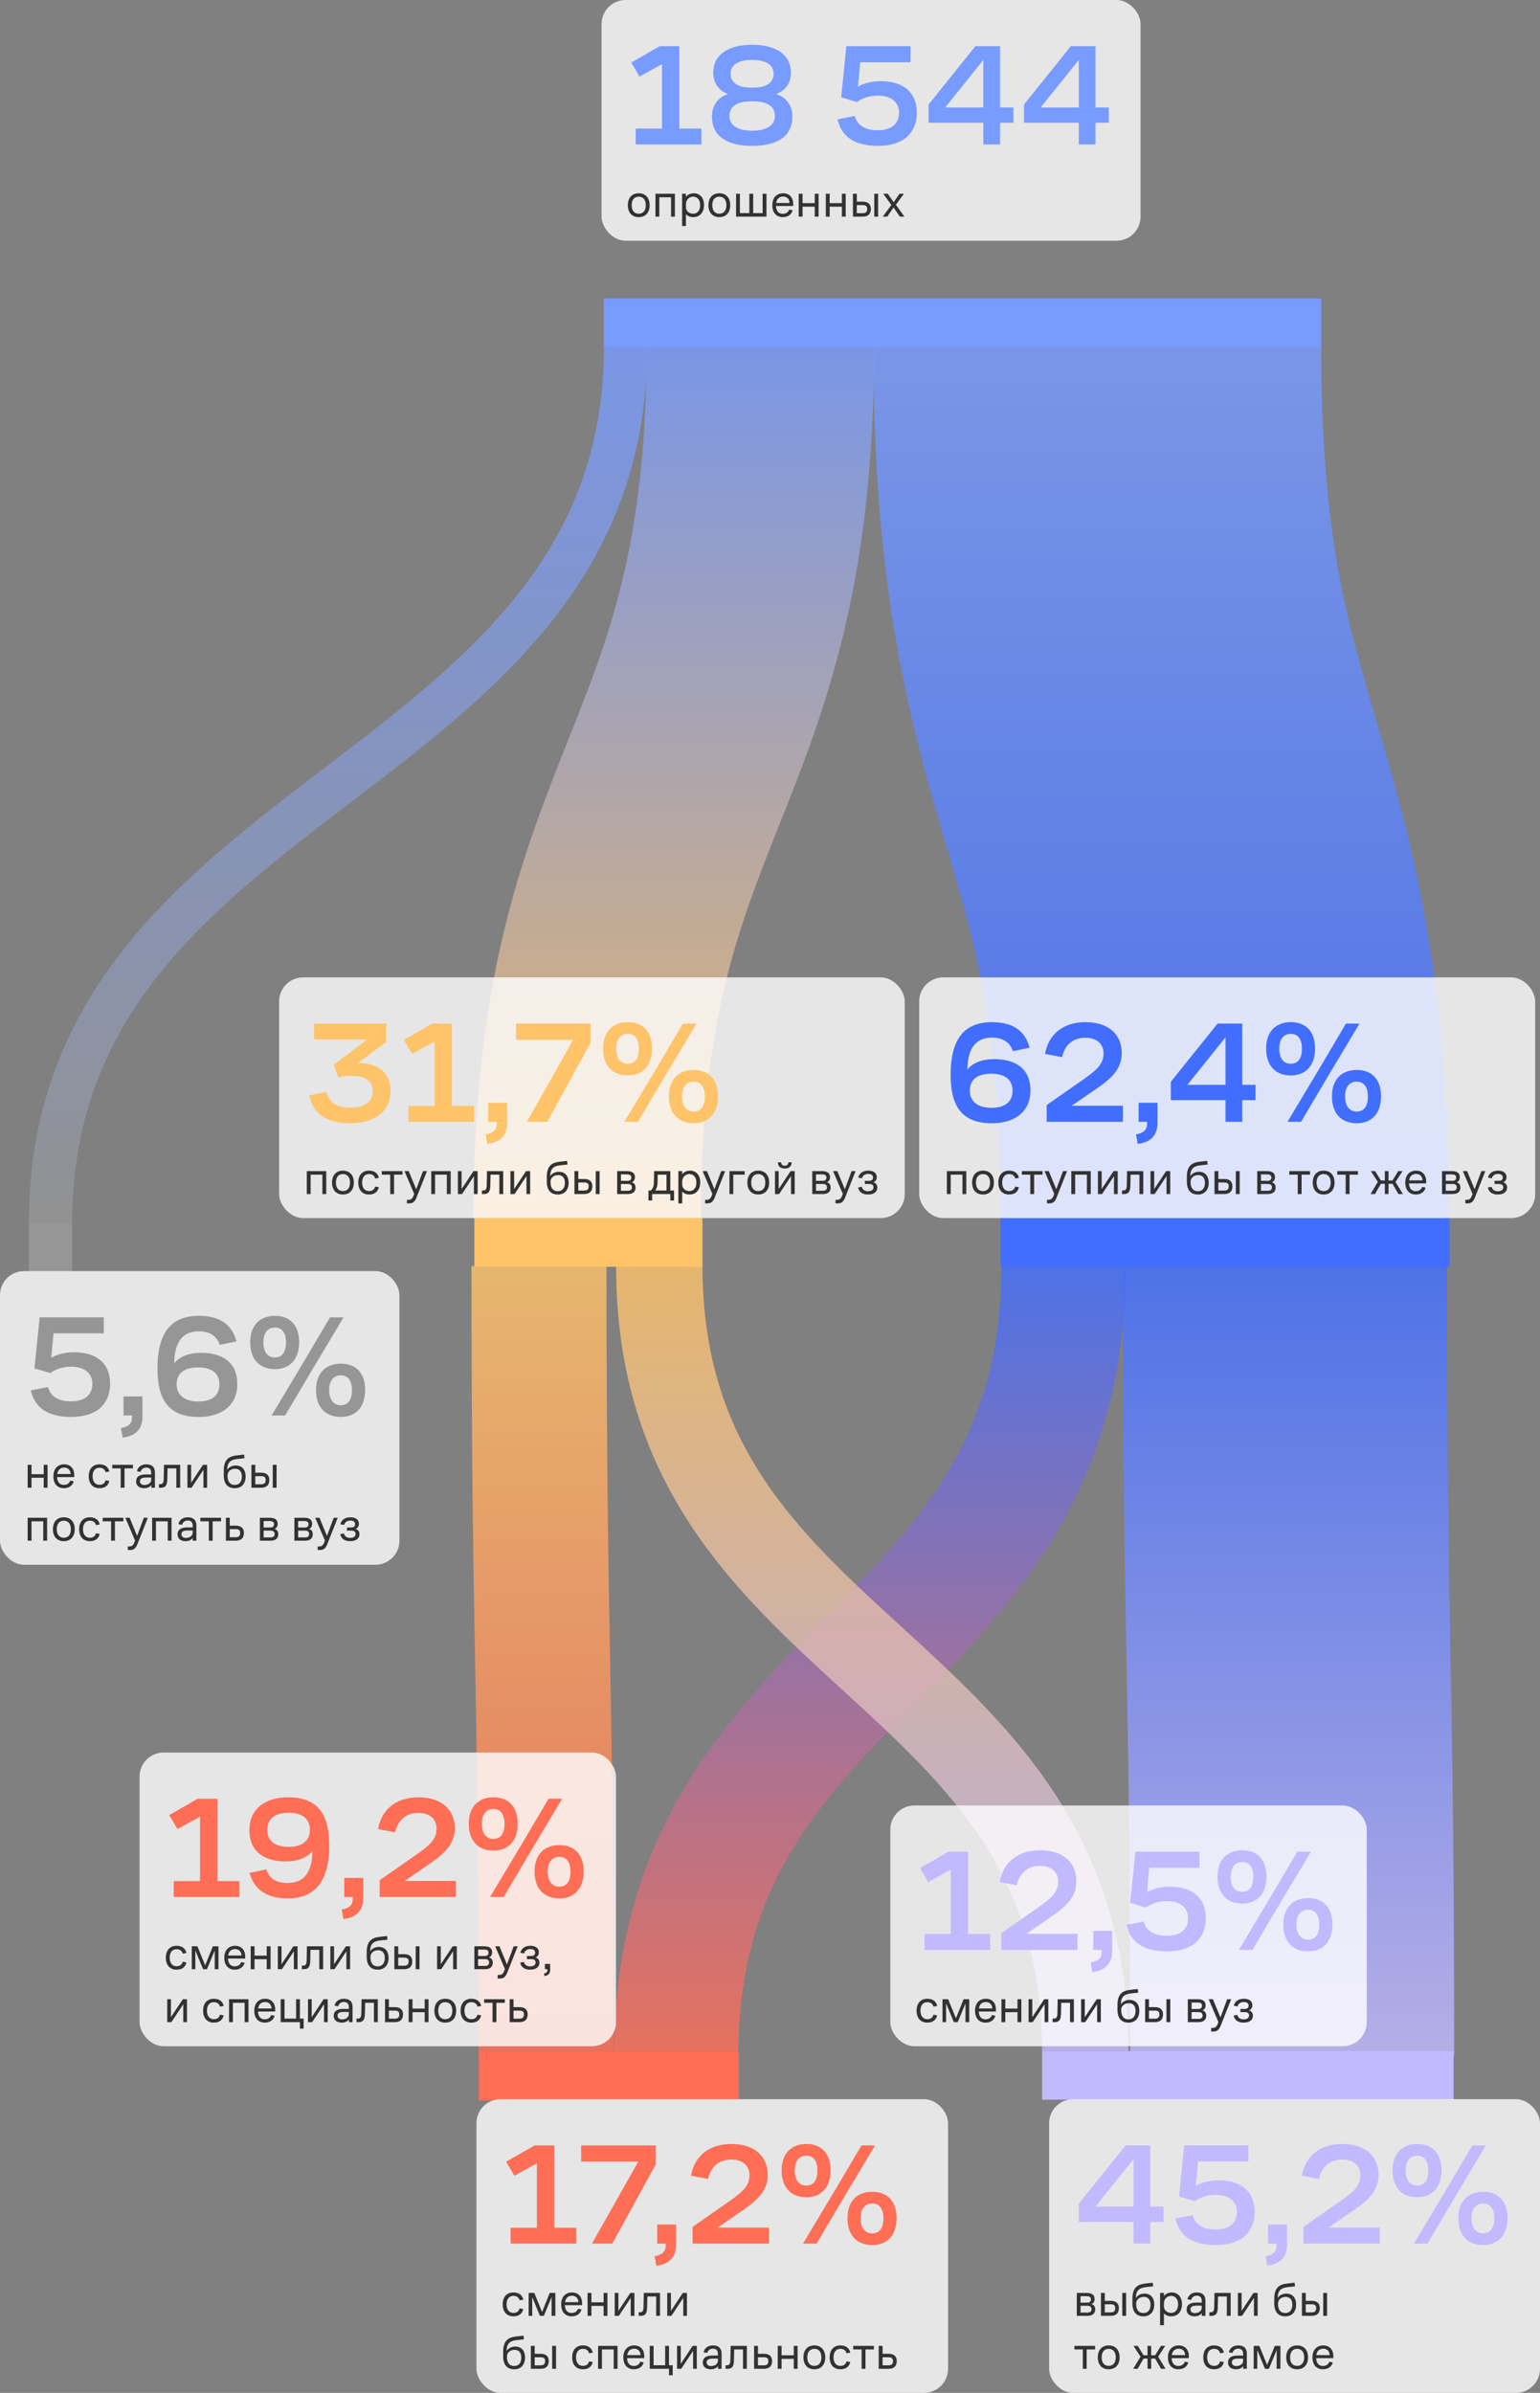
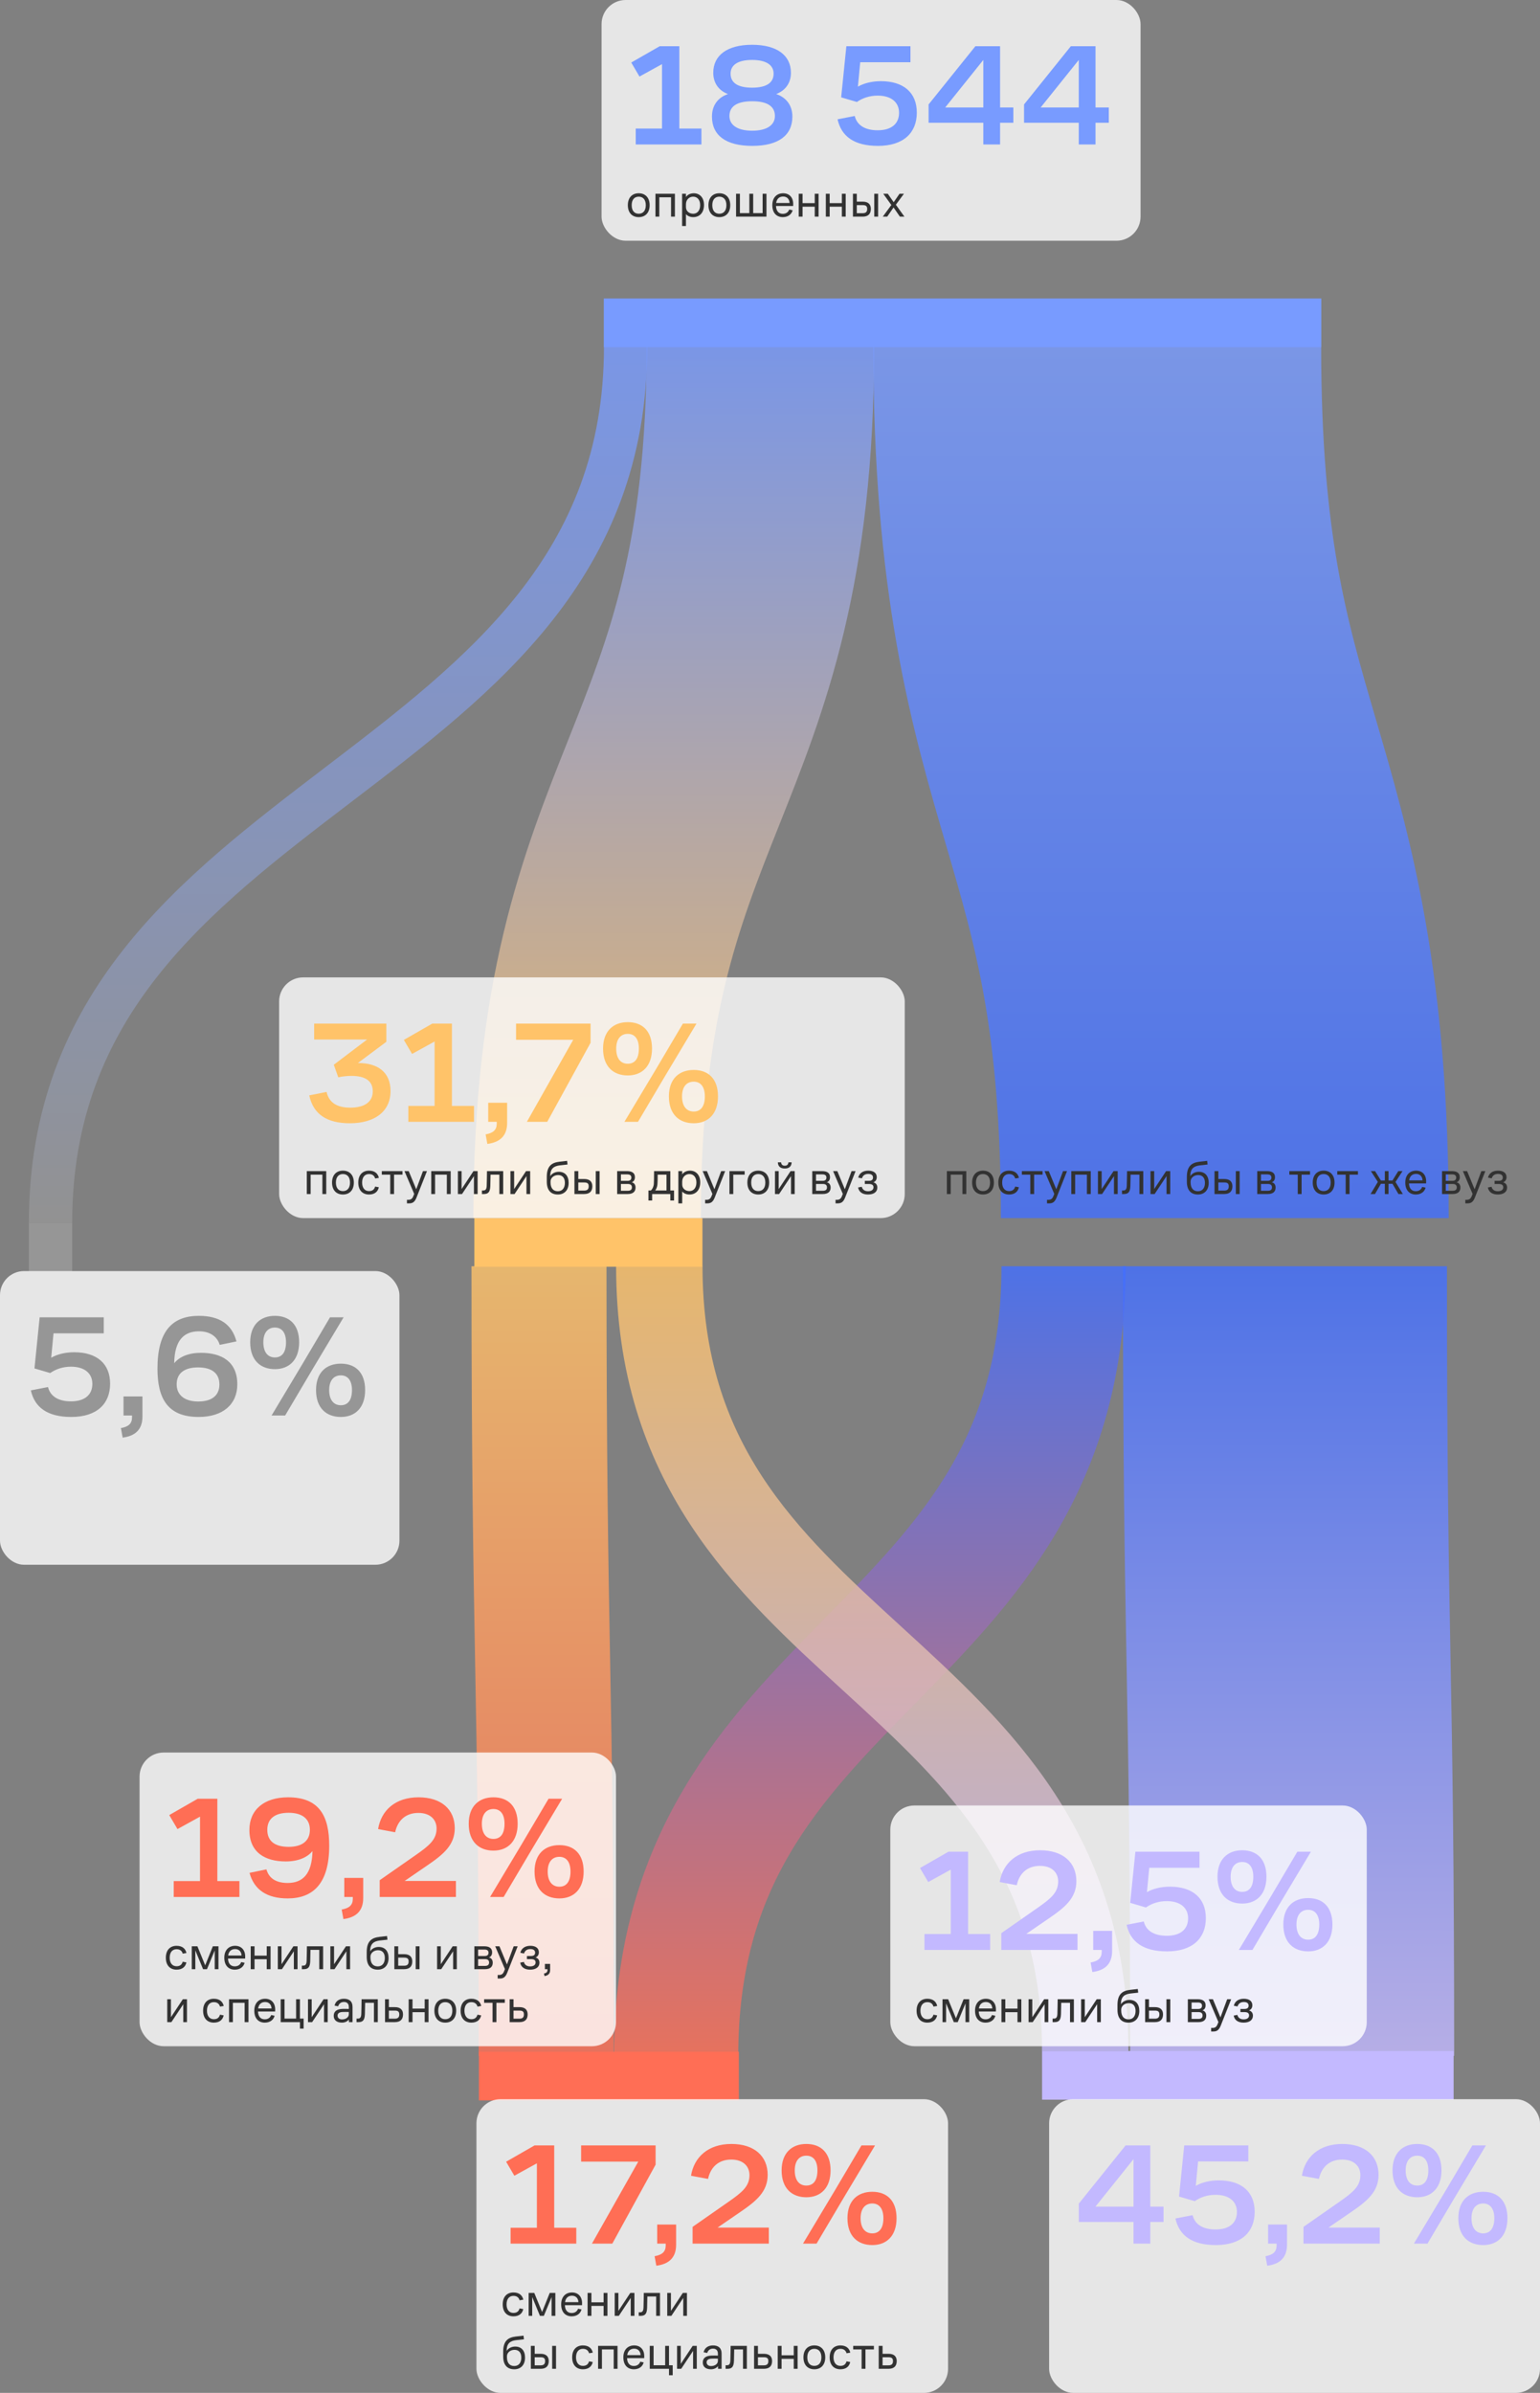
<svg xmlns="http://www.w3.org/2000/svg" width="320" height="497" viewBox="0 0 320 497" fill="none">
  <rect x="0" y="0" width="320" height="497" fill="#808080" stroke="none" />
  <path opacity="0.8" d="M228 72C228 162.5 254.5 162.5 254.5 253" stroke="url(#paint0_linear_802_6)" stroke-width="93.055" />
  <path opacity="0.8" d="M267 263C267 345 268.5 345 268.5 427" stroke="url(#paint1_linear_802_6)" stroke-width="67.326" />
  <path opacity="0.8" d="M158 72C158 162.5 122 162.5 122 253" stroke="url(#paint2_linear_802_6)" stroke-width="47.273" />
  <path opacity="0.8" d="M112 263C112 344.874 113.5 345.126 113.5 427" stroke="url(#paint3_linear_802_6)" stroke-width="28.053" />
  <path opacity="0.8" d="M221 263C221 345 140.5 345 140.5 427" stroke="url(#paint4_linear_802_6)" stroke-width="25.808" />
  <path opacity="0.8" d="M137 263C137 345.048 225.5 343.952 225.5 426" stroke="url(#paint5_linear_802_6)" stroke-width="17.954" />
  <path opacity="0.8" d="M130 72C130 162.833 10.5 163.167 10.5 254" stroke="url(#paint6_linear_802_6)" stroke-width="9" />
  <path d="M274.555 72.099L274.555 62L125.468 62L125.468 72.099L274.555 72.099Z" fill="#789BFF" />
-   <path d="M301.201 263.099L301.201 253L207.891 253L207.891 263.099L301.201 263.099Z" fill="#416EFF" />
  <path d="M145.964 263.099L145.964 253L98.561 253L98.561 263.099L145.964 263.099Z" fill="#FFC369" />
  <path d="M15 264.099L15 254L6 254L6 264.099L15 264.099Z" fill="#969696" />
  <path d="M302.05 436.099L302.05 426L216.535 426L216.535 436.099L302.05 436.099Z" fill="#C3B9FF" />
  <path d="M153.525 436.253L153.525 426.154L99.516 426.154L99.516 436.253L153.525 436.253Z" fill="#FF6E55" />
-   <rect x="191" y="203" width="128" height="50" rx="5" fill="white" fill-opacity="0.8" />
  <path d="M196.75 248V243.24H200.79V248H199.99V243.98H197.55V248H196.75ZM204.257 248.1C202.907 248.1 201.997 247.21 201.997 245.62C201.997 244.03 202.907 243.14 204.257 243.14C205.607 243.14 206.527 244.03 206.527 245.62C206.527 247.21 205.607 248.1 204.257 248.1ZM202.797 245.62C202.797 246.72 203.317 247.39 204.257 247.39C205.197 247.39 205.727 246.72 205.727 245.62C205.727 244.52 205.197 243.85 204.257 243.85C203.317 243.85 202.797 244.52 202.797 245.62ZM209.676 248.1C208.396 248.1 207.446 247.28 207.446 245.62C207.446 243.96 208.396 243.14 209.676 243.14C210.916 243.14 211.546 243.79 211.726 244.64L210.956 244.77C210.826 244.32 210.506 243.85 209.676 243.85C208.756 243.85 208.246 244.54 208.246 245.62C208.246 246.68 208.756 247.39 209.676 247.39C210.516 247.39 210.816 246.92 210.946 246.45L211.716 246.59C211.536 247.45 210.916 248.1 209.676 248.1ZM214.084 248V243.98H212.334V243.24H216.634V243.98H214.884V248H214.084ZM217.559 249.94V249.2H217.859C218.309 249.2 218.639 249.03 218.859 248.5L219.069 247.98L217.049 243.24H217.929L219.489 247.01L220.889 243.24H221.719L219.549 248.73C219.189 249.64 218.749 249.94 218.019 249.94H217.559ZM222.609 248V243.24H226.649V248H225.849V243.98H223.409V248H222.609ZM228.146 248V243.24H228.916V246.97L231.386 243.24H232.246V248H231.476V244.28L229.006 248H228.146ZM233.142 248V247.26H233.432C233.912 247.26 234.102 246.98 234.132 246.28C234.162 245.53 234.182 244.01 234.192 243.24H237.562V248H236.762V243.98H234.932C234.922 244.76 234.902 245.78 234.882 246.35C234.832 247.62 234.432 248 233.512 248H233.142ZM239.064 248V243.24H239.834V246.97L242.304 243.24H243.164V248H242.394V244.28L239.924 248H239.064ZM248.919 248.1C247.519 248.1 246.619 247.27 246.619 245.43V244.43C246.619 242.11 247.719 241.47 249.259 241.29L250.839 241.11L250.929 241.87C250.459 241.92 249.869 241.98 249.299 242.05C248.079 242.2 247.339 242.72 247.339 244.25V244.29C247.689 243.7 248.399 243.38 249.109 243.38C250.399 243.38 251.159 244.22 251.159 245.68C251.159 247.15 250.309 248.1 248.919 248.1ZM247.399 245.56C247.399 246.79 247.959 247.42 248.919 247.42C249.889 247.42 250.379 246.69 250.379 245.68C250.379 244.64 249.869 244.06 248.979 244.06C248.109 244.06 247.399 244.62 247.399 245.41V245.56ZM252.365 248V243.24H253.165V244.88H254.405C255.515 244.88 256.085 245.42 256.085 246.39C256.085 247.4 255.555 248 254.385 248H252.365ZM253.165 247.28H254.395C255.125 247.28 255.325 246.92 255.325 246.4C255.325 245.87 255.125 245.6 254.405 245.6H253.165V247.28ZM256.795 248V243.24H257.595V248H256.795ZM261.242 248V243.24H263.302C264.402 243.24 264.932 243.69 264.932 244.49C264.932 244.97 264.742 245.41 264.262 245.55C264.802 245.67 265.062 246.12 265.062 246.65C265.062 247.46 264.582 248 263.442 248H261.242ZM262.022 247.32H263.452C264.052 247.32 264.302 247.07 264.302 246.62C264.302 246.15 264.032 245.91 263.442 245.91H262.022V247.32ZM262.022 245.26H263.392C263.942 245.26 264.182 245.02 264.182 244.58C264.182 244.15 263.932 243.92 263.332 243.92H262.022V245.26ZM269.66 248V243.98H267.91V243.24H272.21V243.98H270.46V248H269.66ZM275.038 248.1C273.688 248.1 272.778 247.21 272.778 245.62C272.778 244.03 273.688 243.14 275.038 243.14C276.388 243.14 277.308 244.03 277.308 245.62C277.308 247.21 276.388 248.1 275.038 248.1ZM273.578 245.62C273.578 246.72 274.098 247.39 275.038 247.39C275.978 247.39 276.508 246.72 276.508 245.62C276.508 244.52 275.978 243.85 275.038 243.85C274.098 243.85 273.578 244.52 273.578 245.62ZM279.621 248V243.98H277.871V243.24H282.171V243.98H280.421V248H279.621ZM284.794 248L286.304 245.48L284.854 243.24H285.734L286.944 245.19H287.764V243.24H288.524V245.19H289.344L290.554 243.24H291.434L289.974 245.49L291.504 248H290.584L289.344 245.87H288.524V248H287.764V245.87H286.944L285.714 248H284.794ZM294.187 248.1C292.937 248.1 292.007 247.28 292.007 245.62C292.007 243.96 293.007 243.14 294.257 243.14C295.507 243.14 296.347 243.97 296.347 245.37C296.347 245.54 296.347 245.7 296.337 245.79H292.777C292.817 246.86 293.347 247.41 294.187 247.41C294.947 247.41 295.357 246.98 295.517 246.52L296.227 246.67C296.027 247.48 295.317 248.1 294.187 248.1ZM292.807 245.16H295.587C295.567 244.4 295.097 243.82 294.257 243.82C293.477 243.82 292.937 244.27 292.807 245.16ZM299.641 248V243.24H301.701C302.801 243.24 303.331 243.69 303.331 244.49C303.331 244.97 303.141 245.41 302.661 245.55C303.201 245.67 303.461 246.12 303.461 246.65C303.461 247.46 302.981 248 301.841 248H299.641ZM300.421 247.32H301.851C302.451 247.32 302.701 247.07 302.701 246.62C302.701 246.15 302.431 245.91 301.841 245.91H300.421V247.32ZM300.421 245.26H301.791C302.341 245.26 302.581 245.02 302.581 244.58C302.581 244.15 302.331 243.92 301.731 243.92H300.421V245.26ZM304.483 249.94V249.2H304.783C305.233 249.2 305.563 249.03 305.783 248.5L305.993 247.98L303.973 243.24H304.853L306.413 247.01L307.813 243.24H308.643L306.473 248.73C306.113 249.64 305.673 249.94 304.943 249.94H304.483ZM311.224 248.1C310.124 248.1 309.354 247.62 309.164 246.64L309.934 246.49C310.054 247.01 310.454 247.42 311.224 247.42C311.994 247.42 312.364 247.08 312.364 246.6C312.364 246.15 312.074 245.91 311.404 245.91H310.564V245.26H311.404C312.014 245.26 312.264 245 312.264 244.57C312.264 244.11 311.954 243.82 311.274 243.82C310.524 243.82 310.124 244.21 309.964 244.74L309.194 244.59C309.414 243.66 310.184 243.14 311.274 243.14C312.364 243.14 313.044 243.62 313.044 244.49C313.044 244.99 312.804 245.4 312.344 245.56C312.854 245.7 313.164 246.08 313.164 246.66C313.164 247.56 312.434 248.1 311.224 248.1Z" fill="#323232" />
-   <path d="M206.08 233.3C199.54 233.3 197.53 229.34 197.53 223.25C197.53 215.39 200.68 212.3 206.14 212.3C210.4 212.3 213.01 214.04 213.94 217.61L210.46 218.33C210.04 216.83 208.66 215.51 206.17 215.51C203.11 215.51 201.07 217.28 201.01 222.14C202.09 220.79 204.01 219.98 206.56 219.98C210.91 219.98 214.12 221.84 214.12 226.52C214.12 230.69 211.12 233.3 206.08 233.3ZM201.52 226.52C201.52 228.8 203.23 230.09 205.99 230.09C208.81 230.09 210.4 228.86 210.4 226.55C210.4 224.24 208.84 223.01 205.96 223.01C203.14 223.01 201.52 224.21 201.52 226.52ZM217.488 233V229.52L224.928 224.33C227.718 222.38 229.308 221.12 229.308 218.78C229.308 216.98 228.048 215.54 225.528 215.54C222.918 215.54 221.238 217.07 220.698 219.56L217.158 218.9C217.788 215.03 220.728 212.3 225.558 212.3C230.328 212.3 233.088 214.85 233.088 218.72C233.088 222.2 230.748 224.15 227.358 226.46L222.678 229.67H233.328V233H217.488ZM236.048 235.61C237.608 235.34 238.358 234.68 238.358 233.39V233H236.588V229.04H240.518V233.24C240.518 235.94 238.988 237.26 236.408 237.59L236.048 235.61ZM254.653 233V228.5H243.283V224.69L253.003 212.6H258.133V225.32H260.893V228.5H258.133V233H254.653ZM246.733 225.32H254.653V215.45L246.733 225.32ZM267.527 233L274.127 221.99L279.677 212.6H282.497L276.047 223.37L270.347 233H267.527ZM263.087 217.79C263.087 214.13 265.247 212.3 268.217 212.3C271.247 212.3 273.257 214.13 273.257 217.79C273.257 221.39 271.247 223.37 268.217 223.37C265.247 223.37 263.087 221.54 263.087 217.79ZM265.817 217.79C265.817 219.89 266.777 220.94 268.217 220.94C269.687 220.94 270.527 219.89 270.527 217.79C270.527 215.81 269.687 214.73 268.217 214.73C266.777 214.73 265.817 215.78 265.817 217.79ZM276.767 227.72C276.767 224.03 278.927 222.23 281.927 222.23C284.957 222.23 286.967 224.06 286.967 227.72C286.967 231.32 284.957 233.3 281.927 233.3C278.927 233.3 276.767 231.47 276.767 227.72ZM279.497 227.72C279.497 229.82 280.487 230.87 281.927 230.87C283.367 230.87 284.237 229.82 284.237 227.72C284.237 225.74 283.367 224.66 281.927 224.66C280.457 224.66 279.497 225.71 279.497 227.72Z" fill="#416EFF" />
  <rect x="58" y="203" width="130" height="50" rx="5" fill="white" fill-opacity="0.8" />
  <path d="M63.75 248V243.24H67.79V248H66.99V243.98H64.55V248H63.75ZM71.257 248.1C69.907 248.1 68.997 247.21 68.997 245.62C68.997 244.03 69.907 243.14 71.257 243.14C72.607 243.14 73.527 244.03 73.527 245.62C73.527 247.21 72.607 248.1 71.257 248.1ZM69.797 245.62C69.797 246.72 70.317 247.39 71.257 247.39C72.197 247.39 72.727 246.72 72.727 245.62C72.727 244.52 72.197 243.85 71.257 243.85C70.317 243.85 69.797 244.52 69.797 245.62ZM76.676 248.1C75.396 248.1 74.446 247.28 74.446 245.62C74.446 243.96 75.396 243.14 76.676 243.14C77.916 243.14 78.546 243.79 78.726 244.64L77.956 244.77C77.826 244.32 77.506 243.85 76.676 243.85C75.756 243.85 75.246 244.54 75.246 245.62C75.246 246.68 75.756 247.39 76.676 247.39C77.516 247.39 77.816 246.92 77.946 246.45L78.716 246.59C78.536 247.45 77.916 248.1 76.676 248.1ZM81.084 248V243.98H79.334V243.24H83.634V243.98H81.884V248H81.084ZM84.559 249.94V249.2H84.859C85.309 249.2 85.639 249.03 85.859 248.5L86.069 247.98L84.049 243.24H84.929L86.489 247.01L87.889 243.24H88.719L86.549 248.73C86.189 249.64 85.749 249.94 85.019 249.94H84.559ZM89.609 248V243.24H93.649V248H92.849V243.98H90.409V248H89.609ZM95.147 248V243.24H95.916V246.97L98.386 243.24H99.246V248H98.477V244.28L96.007 248H95.147ZM100.142 248V247.26H100.432C100.912 247.26 101.102 246.98 101.132 246.28C101.162 245.53 101.182 244.01 101.192 243.24H104.562V248H103.762V243.98H101.932C101.922 244.76 101.902 245.78 101.882 246.35C101.832 247.62 101.432 248 100.512 248H100.142ZM106.064 248V243.24H106.834V246.97L109.304 243.24H110.164V248H109.394V244.28L106.924 248H106.064ZM115.919 248.1C114.519 248.1 113.619 247.27 113.619 245.43V244.43C113.619 242.11 114.719 241.47 116.259 241.29L117.839 241.11L117.929 241.87C117.459 241.92 116.869 241.98 116.299 242.05C115.079 242.2 114.339 242.72 114.339 244.25V244.29C114.689 243.7 115.399 243.38 116.109 243.38C117.399 243.38 118.159 244.22 118.159 245.68C118.159 247.15 117.309 248.1 115.919 248.1ZM114.399 245.56C114.399 246.79 114.959 247.42 115.919 247.42C116.889 247.42 117.379 246.69 117.379 245.68C117.379 244.64 116.869 244.06 115.979 244.06C115.109 244.06 114.399 244.62 114.399 245.41V245.56ZM119.365 248V243.24H120.165V244.88H121.405C122.515 244.88 123.085 245.42 123.085 246.39C123.085 247.4 122.555 248 121.385 248H119.365ZM120.165 247.28H121.395C122.125 247.28 122.325 246.92 122.325 246.4C122.325 245.87 122.125 245.6 121.405 245.6H120.165V247.28ZM123.795 248V243.24H124.595V248H123.795ZM128.242 248V243.24H130.302C131.402 243.24 131.932 243.69 131.932 244.49C131.932 244.97 131.742 245.41 131.262 245.55C131.802 245.67 132.062 246.12 132.062 246.65C132.062 247.46 131.582 248 130.442 248H128.242ZM129.022 247.32H130.452C131.052 247.32 131.302 247.07 131.302 246.62C131.302 246.15 131.032 245.91 130.442 245.91H129.022V247.32ZM129.022 245.26H130.392C130.942 245.26 131.182 245.02 131.182 244.58C131.182 244.15 130.932 243.92 130.332 243.92H129.022V245.26ZM134.74 249.34V247.26H135.24C135.57 246.99 135.82 246.46 135.86 245.88C135.89 245.45 135.9 244.83 135.91 243.24H139.29V247.26H140.06V249.34H139.29V248H135.51V249.34H134.74ZM136.15 247.26H138.49V243.98H136.66C136.66 244.9 136.65 245.6 136.61 245.99C136.56 246.55 136.37 246.96 136.15 247.26ZM140.957 249.94V243.24H141.757V243.92C142.097 243.4 142.737 243.14 143.387 243.14C144.557 243.14 145.507 243.98 145.507 245.57C145.507 247.15 144.617 248.1 143.267 248.1C142.637 248.1 142.107 247.88 141.757 247.48V249.94H140.957ZM141.757 246.01C141.757 246.88 142.457 247.39 143.267 247.39C144.147 247.39 144.707 246.68 144.707 245.6C144.707 244.55 144.157 243.85 143.247 243.85C142.507 243.85 141.757 244.4 141.757 245.44V246.01ZM146.522 249.94V249.2H146.822C147.272 249.2 147.602 249.03 147.822 248.5L148.032 247.98L146.012 243.24H146.892L148.452 247.01L149.852 243.24H150.682L148.512 248.73C148.152 249.64 147.712 249.94 146.982 249.94H146.522ZM151.572 248V243.24H154.732V243.98H152.372V248H151.572ZM157.556 248.1C156.206 248.1 155.296 247.21 155.296 245.62C155.296 244.03 156.206 243.14 157.556 243.14C158.906 243.14 159.826 244.03 159.826 245.62C159.826 247.21 158.906 248.1 157.556 248.1ZM156.096 245.62C156.096 246.72 156.616 247.39 157.556 247.39C158.496 247.39 159.026 246.72 159.026 245.62C159.026 244.52 158.496 243.85 157.556 243.85C156.616 243.85 156.096 244.52 156.096 245.62ZM161.035 248V243.24H161.805V246.97L164.275 243.24H165.135V248H164.365V244.28L161.895 248H161.035ZM161.635 241.42H162.305C162.355 241.86 162.575 242.12 163.075 242.12C163.565 242.12 163.775 241.86 163.825 241.42H164.495C164.465 242.19 164.045 242.7 163.075 242.7C162.095 242.7 161.655 242.19 161.635 241.42ZM168.779 248V243.24H170.839C171.939 243.24 172.469 243.69 172.469 244.49C172.469 244.97 172.279 245.41 171.799 245.55C172.339 245.67 172.599 246.12 172.599 246.65C172.599 247.46 172.119 248 170.979 248H168.779ZM169.559 247.32H170.989C171.589 247.32 171.839 247.07 171.839 246.62C171.839 246.15 171.569 245.91 170.979 245.91H169.559V247.32ZM169.559 245.26H170.929C171.479 245.26 171.719 245.02 171.719 244.58C171.719 244.15 171.469 243.92 170.869 243.92H169.559V245.26ZM173.621 249.94V249.2H173.921C174.371 249.2 174.701 249.03 174.921 248.5L175.131 247.98L173.111 243.24H173.991L175.551 247.01L176.951 243.24H177.781L175.611 248.73C175.251 249.64 174.811 249.94 174.081 249.94H173.621ZM180.363 248.1C179.263 248.1 178.493 247.62 178.303 246.64L179.073 246.49C179.193 247.01 179.593 247.42 180.363 247.42C181.133 247.42 181.503 247.08 181.503 246.6C181.503 246.15 181.213 245.91 180.543 245.91H179.703V245.26H180.543C181.153 245.26 181.403 245 181.403 244.57C181.403 244.11 181.093 243.82 180.413 243.82C179.663 243.82 179.263 244.21 179.103 244.74L178.333 244.59C178.553 243.66 179.323 243.14 180.413 243.14C181.503 243.14 182.183 243.62 182.183 244.49C182.183 244.99 181.943 245.4 181.483 245.56C181.993 245.7 182.303 246.08 182.303 246.66C182.303 247.56 181.573 248.1 180.363 248.1Z" fill="#323232" />
  <path d="M72.69 233.3C67.98 233.3 65.1 231.47 64.26 227.51L67.86 226.79C68.37 229.04 70.05 230.06 72.78 230.06C75.84 230.06 77.46 228.8 77.46 226.67C77.46 224.54 75.96 223.46 73.02 223.46C72.09 223.46 71.04 223.58 70.29 223.76L69.36 221.15L76.29 215.9H65.28V212.6H80.28V216.38L74.37 220.79H74.46C78.51 220.79 81.15 222.71 81.15 226.61C81.15 230.84 77.88 233.3 72.69 233.3ZM84.846 233V229.7H90.306V216.32L85.626 218.9L83.916 215.99L89.826 212.6H93.906V229.7H98.496V233H84.846ZM100.909 235.61C102.469 235.34 103.219 234.68 103.219 233.39V233H101.449V229.04H105.379V233.24C105.379 235.94 103.849 237.26 101.269 237.59L100.909 235.61ZM109.482 233L119.112 215.96H107.232V212.6H122.712V216.59L113.712 233H109.482ZM129.752 233L136.352 221.99L141.902 212.6H144.722L138.272 223.37L132.572 233H129.752ZM125.312 217.79C125.312 214.13 127.472 212.3 130.442 212.3C133.472 212.3 135.482 214.13 135.482 217.79C135.482 221.39 133.472 223.37 130.442 223.37C127.472 223.37 125.312 221.54 125.312 217.79ZM128.042 217.79C128.042 219.89 129.002 220.94 130.442 220.94C131.912 220.94 132.752 219.89 132.752 217.79C132.752 215.81 131.912 214.73 130.442 214.73C129.002 214.73 128.042 215.78 128.042 217.79ZM138.992 227.72C138.992 224.03 141.152 222.23 144.152 222.23C147.182 222.23 149.192 224.06 149.192 227.72C149.192 231.32 147.182 233.3 144.152 233.3C141.152 233.3 138.992 231.47 138.992 227.72ZM141.722 227.72C141.722 229.82 142.712 230.87 144.152 230.87C145.592 230.87 146.462 229.82 146.462 227.72C146.462 225.74 145.592 224.66 144.152 224.66C142.682 224.66 141.722 225.71 141.722 227.72Z" fill="#FFC369" />
  <rect x="125" width="112" height="50" rx="5" fill="white" fill-opacity="0.8" />
  <path d="M132.72 45.1C131.37 45.1 130.46 44.21 130.46 42.62C130.46 41.03 131.37 40.14 132.72 40.14C134.07 40.14 134.99 41.03 134.99 42.62C134.99 44.21 134.07 45.1 132.72 45.1ZM131.26 42.62C131.26 43.72 131.78 44.39 132.72 44.39C133.66 44.39 134.19 43.72 134.19 42.62C134.19 41.52 133.66 40.85 132.72 40.85C131.78 40.85 131.26 41.52 131.26 42.62ZM136.199 45V40.24H140.239V45H139.439V40.98H136.999V45H136.199ZM141.736 46.94V40.24H142.536V40.92C142.876 40.4 143.516 40.14 144.166 40.14C145.336 40.14 146.286 40.98 146.286 42.57C146.286 44.15 145.396 45.1 144.046 45.1C143.416 45.1 142.886 44.88 142.536 44.48V46.94H141.736ZM142.536 43.01C142.536 43.88 143.236 44.39 144.046 44.39C144.926 44.39 145.486 43.68 145.486 42.6C145.486 41.55 144.936 40.85 144.026 40.85C143.286 40.85 142.536 41.4 142.536 42.44V43.01ZM149.468 45.1C148.118 45.1 147.208 44.21 147.208 42.62C147.208 41.03 148.118 40.14 149.468 40.14C150.818 40.14 151.738 41.03 151.738 42.62C151.738 44.21 150.818 45.1 149.468 45.1ZM148.008 42.62C148.008 43.72 148.528 44.39 149.468 44.39C150.408 44.39 150.938 43.72 150.938 42.62C150.938 41.52 150.408 40.85 149.468 40.85C148.528 40.85 148.008 41.52 148.008 42.62ZM152.947 45V40.24H153.747V44.26H155.707V40.24H156.507V44.26H158.467V40.24H159.267V45H152.947ZM162.66 45.1C161.41 45.1 160.48 44.28 160.48 42.62C160.48 40.96 161.48 40.14 162.73 40.14C163.98 40.14 164.82 40.97 164.82 42.37C164.82 42.54 164.82 42.7 164.81 42.79H161.25C161.29 43.86 161.82 44.41 162.66 44.41C163.42 44.41 163.83 43.98 163.99 43.52L164.7 43.67C164.5 44.48 163.79 45.1 162.66 45.1ZM161.28 42.16H164.06C164.04 41.4 163.57 40.82 162.73 40.82C161.95 40.82 161.41 41.27 161.28 42.16ZM165.965 45V40.24H166.765V42.19H169.295V40.24H170.095V45H169.295V42.93H166.765V45H165.965ZM171.6 45V40.24H172.4V42.19H174.93V40.24H175.73V45H174.93V42.93H172.4V45H171.6ZM177.234 45V40.24H178.034V41.88H179.274C180.384 41.88 180.954 42.42 180.954 43.39C180.954 44.4 180.424 45 179.254 45H177.234ZM178.034 44.28H179.264C179.994 44.28 180.194 43.92 180.194 43.4C180.194 42.87 179.994 42.6 179.274 42.6H178.034V44.28ZM181.664 45V40.24H182.464V45H181.664ZM186.993 45L185.673 43.09L184.353 45H183.433L185.213 42.58L183.533 40.24H184.473L185.703 42L186.913 40.24H187.833L186.153 42.52L187.933 45H186.993Z" fill="#323232" />
  <path d="M132.1 30V26.7H137.56V13.32L132.88 15.9L131.17 12.99L137.08 9.6H141.16V26.7H145.75V30H132.1ZM156.31 30.3C150.79 30.3 147.94 28.08 147.94 24.21C147.94 21.9 149.17 20.25 151.27 19.53C149.29 18.81 148.21 17.16 148.21 15.12C148.21 11.52 151.06 9.3 156.28 9.3C161.47 9.3 164.35 11.52 164.35 15.12C164.35 17.16 163.27 18.78 161.29 19.53C163.39 20.25 164.65 21.9 164.65 24.21C164.65 28.08 161.8 30.3 156.31 30.3ZM151.57 24.09C151.57 25.98 153.25 27.15 156.31 27.15C159.34 27.15 161.02 25.98 161.02 24.09C161.02 22.14 159.52 21.03 156.31 21.03C153.07 21.03 151.57 22.14 151.57 24.09ZM151.81 15.3C151.81 17.1 153.16 18.21 156.28 18.21C159.4 18.21 160.75 17.1 160.75 15.3C160.75 13.53 159.25 12.45 156.28 12.45C153.28 12.45 151.81 13.53 151.81 15.3ZM182.437 30.3C177.457 30.3 174.817 28.29 174.037 24.78L177.607 24.09C178.087 26.07 179.827 27.06 182.377 27.06C185.227 27.06 186.817 25.71 186.817 23.43C186.817 21.24 185.197 19.86 182.377 19.86C180.727 19.86 179.257 20.34 178.057 21.18L174.787 20.22L175.867 9.6H189.187V12.93H178.747L178.267 18C179.497 17.28 181.207 16.86 183.037 16.86C187.717 16.86 190.507 19.2 190.507 23.4C190.507 27.57 187.747 30.3 182.437 30.3ZM204.327 30V25.5H192.957V21.69L202.677 9.6H207.807V22.32H210.567V25.5H207.807V30H204.327ZM196.407 22.32H204.327V12.45L196.407 22.32ZM224.161 30V25.5H212.791V21.69L222.511 9.6H227.641V22.32H230.401V25.5H227.641V30H224.161ZM216.241 22.32H224.161V12.45L216.241 22.32Z" fill="#789BFF" />
  <rect x="29" y="364" width="99" height="61" rx="5" fill="white" fill-opacity="0.8" />
  <path d="M36.69 409.1C35.41 409.1 34.46 408.28 34.46 406.62C34.46 404.96 35.41 404.14 36.69 404.14C37.93 404.14 38.56 404.79 38.74 405.64L37.97 405.77C37.84 405.32 37.52 404.85 36.69 404.85C35.77 404.85 35.26 405.54 35.26 406.62C35.26 407.68 35.77 408.39 36.69 408.39C37.53 408.39 37.83 407.92 37.96 407.45L38.73 407.59C38.55 408.45 37.93 409.1 36.69 409.1ZM39.848 409V404.24H41.018L42.638 408.2L44.228 404.24H45.398V409H44.618V405.11L43.008 409H42.198L40.588 405.1V409H39.848ZM48.788 409.1C47.538 409.1 46.608 408.28 46.608 406.62C46.608 404.96 47.608 404.14 48.858 404.14C50.108 404.14 50.948 404.97 50.948 406.37C50.948 406.54 50.948 406.7 50.938 406.79H47.378C47.418 407.86 47.948 408.41 48.788 408.41C49.548 408.41 49.958 407.98 50.118 407.52L50.828 407.67C50.628 408.48 49.918 409.1 48.788 409.1ZM47.408 406.16H50.188C50.168 405.4 49.698 404.82 48.858 404.82C48.078 404.82 47.538 405.27 47.408 406.16ZM52.094 409V404.24H52.894V406.19H55.424V404.24H56.224V409H55.424V406.93H52.894V409H52.094ZM57.728 409V404.24H58.498V407.97L60.968 404.24H61.828V409H61.059V405.28L58.589 409H57.728ZM62.724 409V408.26H63.014C63.494 408.26 63.684 407.98 63.714 407.28C63.744 406.53 63.764 405.01 63.774 404.24H67.144V409H66.344V404.98H64.514C64.504 405.76 64.484 406.78 64.464 407.35C64.414 408.62 64.014 409 63.094 409H62.724ZM68.647 409V404.24H69.416V407.97L71.886 404.24H72.746V409H71.977V405.28L69.507 409H68.647ZM78.501 409.1C77.101 409.1 76.201 408.27 76.201 406.43V405.43C76.201 403.11 77.301 402.47 78.841 402.29L80.421 402.11L80.511 402.87C80.041 402.92 79.451 402.98 78.881 403.05C77.661 403.2 76.921 403.72 76.921 405.25V405.29C77.271 404.7 77.981 404.38 78.691 404.38C79.981 404.38 80.741 405.22 80.741 406.68C80.741 408.15 79.891 409.1 78.501 409.1ZM76.981 406.56C76.981 407.79 77.541 408.42 78.501 408.42C79.471 408.42 79.961 407.69 79.961 406.68C79.961 405.64 79.451 405.06 78.561 405.06C77.691 405.06 76.981 405.62 76.981 406.41V406.56ZM81.947 409V404.24H82.747V405.88H83.987C85.097 405.88 85.667 406.42 85.667 407.39C85.667 408.4 85.137 409 83.967 409H81.947ZM82.747 408.28H83.977C84.707 408.28 84.907 407.92 84.907 407.4C84.907 406.87 84.707 406.6 83.987 406.6H82.747V408.28ZM86.377 409V404.24H87.177V409H86.377ZM90.824 409V404.24H91.594V407.97L94.064 404.24H94.924V409H94.154V405.28L91.684 409H90.824ZM98.568 409V404.24H100.628C101.728 404.24 102.258 404.69 102.258 405.49C102.258 405.97 102.068 406.41 101.588 406.55C102.128 406.67 102.388 407.12 102.388 407.65C102.388 408.46 101.908 409 100.768 409H98.568ZM99.348 408.32H100.778C101.378 408.32 101.628 408.07 101.628 407.62C101.628 407.15 101.358 406.91 100.768 406.91H99.348V408.32ZM99.348 406.26H100.718C101.268 406.26 101.508 406.02 101.508 405.58C101.508 405.15 101.258 404.92 100.658 404.92H99.348V406.26ZM103.41 410.94V410.2H103.71C104.16 410.2 104.49 410.03 104.71 409.5L104.92 408.98L102.9 404.24H103.78L105.34 408.01L106.74 404.24H107.57L105.4 409.73C105.04 410.64 104.6 410.94 103.87 410.94H103.41ZM110.152 409.1C109.052 409.1 108.282 408.62 108.092 407.64L108.862 407.49C108.982 408.01 109.382 408.42 110.152 408.42C110.922 408.42 111.292 408.08 111.292 407.6C111.292 407.15 111.002 406.91 110.332 406.91H109.492V406.26H110.332C110.942 406.26 111.192 406 111.192 405.57C111.192 405.11 110.882 404.82 110.202 404.82C109.452 404.82 109.052 405.21 108.892 405.74L108.122 405.59C108.342 404.66 109.112 404.14 110.202 404.14C111.292 404.14 111.972 404.62 111.972 405.49C111.972 405.99 111.732 406.4 111.272 406.56C111.782 406.7 112.092 407.08 112.092 407.66C112.092 408.56 111.362 409.1 110.152 409.1ZM113.035 409.9C113.495 409.82 113.755 409.61 113.755 409.18V409H113.225V407.9H114.315V409.18C114.315 409.98 113.835 410.32 113.145 410.43L113.035 409.9ZM34.75 420V415.24H35.52V418.97L37.99 415.24H38.85V420H38.08V416.28L35.61 420H34.75ZM44.434 420.1C43.154 420.1 42.204 419.28 42.204 417.62C42.204 415.96 43.154 415.14 44.434 415.14C45.674 415.14 46.304 415.79 46.484 416.64L45.714 416.77C45.584 416.32 45.264 415.85 44.434 415.85C43.514 415.85 43.004 416.54 43.004 417.62C43.004 418.68 43.514 419.39 44.434 419.39C45.274 419.39 45.574 418.92 45.704 418.45L46.474 418.59C46.294 419.45 45.674 420.1 44.434 420.1ZM47.592 420V415.24H51.632V420H50.832V415.98H48.392V420H47.592ZM55.019 420.1C53.769 420.1 52.839 419.28 52.839 417.62C52.839 415.96 53.839 415.14 55.089 415.14C56.339 415.14 57.179 415.97 57.179 417.37C57.179 417.54 57.179 417.7 57.169 417.79H53.609C53.649 418.86 54.179 419.41 55.019 419.41C55.779 419.41 56.189 418.98 56.349 418.52L57.059 418.67C56.859 419.48 56.149 420.1 55.019 420.1ZM53.639 417.16H56.419C56.399 416.4 55.929 415.82 55.089 415.82C54.309 415.82 53.769 416.27 53.639 417.16ZM62.324 421.34V420H58.324V415.24H59.124V419.26H61.524V415.24H62.324V419.26H63.094V421.34H62.324ZM63.998 420V415.24H64.768V418.97L67.238 415.24H68.098V420H67.328V416.28L64.858 420H63.998ZM71.034 420.1C69.994 420.1 69.344 419.58 69.344 418.69C69.344 417.7 70.054 417.29 71.154 417.25C71.644 417.23 72.114 417.25 72.484 417.26V416.85C72.484 416.15 72.084 415.81 71.474 415.81C70.784 415.81 70.414 416.22 70.264 416.71L69.514 416.56C69.724 415.68 70.404 415.14 71.474 415.14C72.534 415.14 73.254 415.65 73.254 416.82V420H72.504V419.44C72.204 419.83 71.714 420.1 71.034 420.1ZM70.144 418.65C70.144 419.11 70.494 419.43 71.054 419.43C71.864 419.43 72.484 418.99 72.484 418.35V417.89C72.084 417.87 71.624 417.87 71.174 417.89C70.494 417.92 70.144 418.18 70.144 418.65ZM74.082 420V419.26H74.372C74.852 419.26 75.042 418.98 75.072 418.28C75.102 417.53 75.122 416.01 75.132 415.24H78.502V420H77.702V415.98H75.872C75.862 416.76 75.842 417.78 75.822 418.35C75.772 419.62 75.372 420 74.452 420H74.082ZM80.004 420V415.24H80.804V416.88H82.044C83.174 416.88 83.744 417.42 83.744 418.39C83.744 419.4 83.214 420 82.024 420H80.004ZM80.804 419.28H82.034C82.764 419.28 82.964 418.92 82.964 418.4C82.964 417.87 82.764 417.6 82.044 417.6H80.804V419.28ZM84.916 420V415.24H85.716V417.19H88.246V415.24H89.046V420H88.246V417.93H85.716V420H84.916ZM92.521 420.1C91.171 420.1 90.261 419.21 90.261 417.62C90.261 416.03 91.171 415.14 92.521 415.14C93.871 415.14 94.791 416.03 94.791 417.62C94.791 419.21 93.871 420.1 92.521 420.1ZM91.061 417.62C91.061 418.72 91.581 419.39 92.521 419.39C93.461 419.39 93.991 418.72 93.991 417.62C93.991 416.52 93.461 415.85 92.521 415.85C91.581 415.85 91.061 416.52 91.061 417.62ZM97.94 420.1C96.66 420.1 95.71 419.28 95.71 417.62C95.71 415.96 96.66 415.14 97.94 415.14C99.18 415.14 99.81 415.79 99.99 416.64L99.22 416.77C99.09 416.32 98.77 415.85 97.94 415.85C97.02 415.85 96.51 416.54 96.51 417.62C96.51 418.68 97.02 419.39 97.94 419.39C98.78 419.39 99.08 418.92 99.21 418.45L99.98 418.59C99.8 419.45 99.18 420.1 97.94 420.1ZM102.348 420V415.98H100.598V415.24H104.898V415.98H103.148V420H102.348ZM105.902 420V415.24H106.702V416.88H107.942C109.072 416.88 109.642 417.42 109.642 418.39C109.642 419.4 109.112 420 107.922 420H105.902ZM106.702 419.28H107.932C108.662 419.28 108.862 418.92 108.862 418.4C108.862 417.87 108.662 417.6 107.942 417.6H106.702V419.28Z" fill="#323232" />
  <path d="M36.1 394V390.7H41.56V377.32L36.88 379.9L35.17 376.99L41.08 373.6H45.16V390.7H49.75V394H36.1ZM59.77 394.3C55.541 394.3 52.81 392.56 51.85 388.99L55.361 388.27C55.84 389.98 57.191 391.09 59.77 391.09C62.831 391.09 64.841 389.32 64.93 384.46C63.85 385.81 61.901 386.62 59.38 386.62C55.09 386.62 51.821 384.76 51.821 380.08C51.821 375.91 54.85 373.3 59.861 373.3C66.4 373.3 68.41 377.26 68.41 383.35C68.41 391.21 65.05 394.3 59.77 394.3ZM55.541 380.05C55.541 382.36 57.071 383.59 59.98 383.59C62.77 383.59 64.391 382.36 64.391 380.05C64.391 377.8 62.831 376.51 59.98 376.51C57.13 376.51 55.541 377.74 55.541 380.05ZM71.001 396.61C72.561 396.34 73.311 395.68 73.311 394.39V394H71.541V390.04H75.471V394.24C75.471 396.94 73.941 398.26 71.361 398.59L71.001 396.61ZM78.896 394V390.52L86.336 385.33C89.126 383.38 90.716 382.12 90.716 379.78C90.716 377.98 89.456 376.54 86.936 376.54C84.326 376.54 82.646 378.07 82.106 380.56L78.566 379.9C79.196 376.03 82.136 373.3 86.966 373.3C91.736 373.3 94.496 375.85 94.496 379.72C94.496 383.2 92.156 385.15 88.766 387.46L84.086 390.67H94.736V394H78.896ZM101.836 394L108.436 382.99L113.986 373.6H116.806L110.356 384.37L104.656 394H101.836ZM97.396 378.79C97.396 375.13 99.556 373.3 102.526 373.3C105.556 373.3 107.566 375.13 107.566 378.79C107.566 382.39 105.556 384.37 102.526 384.37C99.556 384.37 97.396 382.54 97.396 378.79ZM100.126 378.79C100.126 380.89 101.086 381.94 102.526 381.94C103.996 381.94 104.836 380.89 104.836 378.79C104.836 376.81 103.996 375.73 102.526 375.73C101.086 375.73 100.126 376.78 100.126 378.79ZM111.076 388.72C111.076 385.03 113.236 383.23 116.236 383.23C119.266 383.23 121.276 385.06 121.276 388.72C121.276 392.32 119.266 394.3 116.236 394.3C113.236 394.3 111.076 392.47 111.076 388.72ZM113.806 388.72C113.806 390.82 114.796 391.87 116.236 391.87C117.676 391.87 118.546 390.82 118.546 388.72C118.546 386.74 117.676 385.66 116.236 385.66C114.766 385.66 113.806 386.71 113.806 388.72Z" fill="#FF6E55" />
  <rect x="185" y="375" width="99" height="50" rx="5" fill="white" fill-opacity="0.8" />
  <path d="M192.69 420.1C191.41 420.1 190.46 419.28 190.46 417.62C190.46 415.96 191.41 415.14 192.69 415.14C193.93 415.14 194.56 415.79 194.74 416.64L193.97 416.77C193.84 416.32 193.52 415.85 192.69 415.85C191.77 415.85 191.26 416.54 191.26 417.62C191.26 418.68 191.77 419.39 192.69 419.39C193.53 419.39 193.83 418.92 193.96 418.45L194.73 418.59C194.55 419.45 193.93 420.1 192.69 420.1ZM195.848 420V415.24H197.018L198.638 419.2L200.228 415.24H201.398V420H200.618V416.11L199.008 420H198.198L196.588 416.1V420H195.848ZM204.788 420.1C203.538 420.1 202.608 419.28 202.608 417.62C202.608 415.96 203.608 415.14 204.858 415.14C206.108 415.14 206.948 415.97 206.948 417.37C206.948 417.54 206.948 417.7 206.938 417.79H203.378C203.418 418.86 203.948 419.41 204.788 419.41C205.548 419.41 205.958 418.98 206.118 418.52L206.828 418.67C206.628 419.48 205.918 420.1 204.788 420.1ZM203.408 417.16H206.188C206.168 416.4 205.698 415.82 204.858 415.82C204.078 415.82 203.538 416.27 203.408 417.16ZM208.094 420V415.24H208.894V417.19H211.424V415.24H212.224V420H211.424V417.93H208.894V420H208.094ZM213.729 420V415.24H214.499V418.97L216.969 415.24H217.829V420H217.059V416.28L214.589 420H213.729ZM218.724 420V419.26H219.014C219.494 419.26 219.684 418.98 219.714 418.28C219.744 417.53 219.764 416.01 219.774 415.24H223.144V420H222.344V415.98H220.514C220.504 416.76 220.484 417.78 220.464 418.35C220.414 419.62 220.014 420 219.094 420H218.724ZM224.646 420V415.24H225.416V418.97L227.886 415.24H228.746V420H227.976V416.28L225.506 420H224.646ZM234.501 420.1C233.101 420.1 232.201 419.27 232.201 417.43V416.43C232.201 414.11 233.301 413.47 234.841 413.29L236.421 413.11L236.511 413.87C236.041 413.92 235.451 413.98 234.881 414.05C233.661 414.2 232.921 414.72 232.921 416.25V416.29C233.271 415.7 233.981 415.38 234.691 415.38C235.981 415.38 236.741 416.22 236.741 417.68C236.741 419.15 235.891 420.1 234.501 420.1ZM232.981 417.56C232.981 418.79 233.541 419.42 234.501 419.42C235.471 419.42 235.961 418.69 235.961 417.68C235.961 416.64 235.451 416.06 234.561 416.06C233.691 416.06 232.981 416.62 232.981 417.41V417.56ZM237.947 420V415.24H238.747V416.88H239.987C241.097 416.88 241.667 417.42 241.667 418.39C241.667 419.4 241.137 420 239.967 420H237.947ZM238.747 419.28H239.977C240.707 419.28 240.907 418.92 240.907 418.4C240.907 417.87 240.707 417.6 239.987 417.6H238.747V419.28ZM242.377 420V415.24H243.177V420H242.377ZM246.824 420V415.24H248.884C249.984 415.24 250.514 415.69 250.514 416.49C250.514 416.97 250.324 417.41 249.844 417.55C250.384 417.67 250.644 418.12 250.644 418.65C250.644 419.46 250.164 420 249.024 420H246.824ZM247.604 419.32H249.034C249.634 419.32 249.884 419.07 249.884 418.62C249.884 418.15 249.614 417.91 249.024 417.91H247.604V419.32ZM247.604 417.26H248.974C249.524 417.26 249.764 417.02 249.764 416.58C249.764 416.15 249.514 415.92 248.914 415.92H247.604V417.26ZM251.666 421.94V421.2H251.966C252.416 421.2 252.746 421.03 252.966 420.5L253.176 419.98L251.156 415.24H252.036L253.596 419.01L254.996 415.24H255.826L253.656 420.73C253.296 421.64 252.856 421.94 252.126 421.94H251.666ZM258.408 420.1C257.308 420.1 256.538 419.62 256.348 418.64L257.118 418.49C257.238 419.01 257.638 419.42 258.408 419.42C259.178 419.42 259.548 419.08 259.548 418.6C259.548 418.15 259.258 417.91 258.588 417.91H257.748V417.26H258.588C259.198 417.26 259.448 417 259.448 416.57C259.448 416.11 259.138 415.82 258.458 415.82C257.708 415.82 257.308 416.21 257.148 416.74L256.378 416.59C256.597 415.66 257.368 415.14 258.458 415.14C259.548 415.14 260.228 415.62 260.228 416.49C260.228 416.99 259.988 417.4 259.528 417.56C260.038 417.7 260.348 418.08 260.348 418.66C260.348 419.56 259.618 420.1 258.408 420.1Z" fill="#323232" />
  <path d="M192.1 405V401.7H197.56V388.32L192.88 390.9L191.17 387.99L197.08 384.6H201.16V401.7H205.75V405H192.1ZM208.06 405V401.52L215.5 396.33C218.29 394.38 219.88 393.12 219.88 390.78C219.88 388.98 218.62 387.54 216.1 387.54C213.49 387.54 211.81 389.07 211.27 391.56L207.73 390.9C208.36 387.03 211.3 384.3 216.13 384.3C220.9 384.3 223.66 386.85 223.66 390.72C223.66 394.2 221.32 396.15 217.93 398.46L213.25 401.67H223.9V405H208.06ZM226.62 407.61C228.18 407.34 228.93 406.68 228.93 405.39V405H227.16V401.04H231.09V405.24C231.09 407.94 229.56 409.26 226.98 409.59L226.62 407.61ZM242.496 405.3C237.516 405.3 234.876 403.29 234.096 399.78L237.666 399.09C238.146 401.07 239.886 402.06 242.436 402.06C245.286 402.06 246.876 400.71 246.876 398.43C246.876 396.24 245.256 394.86 242.436 394.86C240.786 394.86 239.316 395.34 238.116 396.18L234.846 395.22L235.926 384.6H249.246V387.93H238.806L238.326 393C239.556 392.28 241.266 391.86 243.096 391.86C247.776 391.86 250.566 394.2 250.566 398.4C250.566 402.57 247.806 405.3 242.496 405.3ZM257.426 405L264.026 393.99L269.576 384.6H272.396L265.946 395.37L260.246 405H257.426ZM252.986 389.79C252.986 386.13 255.146 384.3 258.116 384.3C261.146 384.3 263.156 386.13 263.156 389.79C263.156 393.39 261.146 395.37 258.116 395.37C255.146 395.37 252.986 393.54 252.986 389.79ZM255.716 389.79C255.716 391.89 256.676 392.94 258.116 392.94C259.586 392.94 260.426 391.89 260.426 389.79C260.426 387.81 259.586 386.73 258.116 386.73C256.676 386.73 255.716 387.78 255.716 389.79ZM266.666 399.72C266.666 396.03 268.826 394.23 271.826 394.23C274.856 394.23 276.866 396.06 276.866 399.72C276.866 403.32 274.856 405.3 271.826 405.3C268.826 405.3 266.666 403.47 266.666 399.72ZM269.396 399.72C269.396 401.82 270.386 402.87 271.826 402.87C273.266 402.87 274.136 401.82 274.136 399.72C274.136 397.74 273.266 396.66 271.826 396.66C270.356 396.66 269.396 397.71 269.396 399.72Z" fill="#C3B9FF" />
  <rect x="99" y="436" width="98" height="61" rx="5" fill="white" fill-opacity="0.8" />
  <path d="M106.69 481.1C105.41 481.1 104.46 480.28 104.46 478.62C104.46 476.96 105.41 476.14 106.69 476.14C107.93 476.14 108.56 476.79 108.74 477.64L107.97 477.77C107.84 477.32 107.52 476.85 106.69 476.85C105.77 476.85 105.26 477.54 105.26 478.62C105.26 479.68 105.77 480.39 106.69 480.39C107.53 480.39 107.83 479.92 107.96 479.45L108.73 479.59C108.55 480.45 107.93 481.1 106.69 481.1ZM109.848 481V476.24H111.018L112.638 480.2L114.228 476.24H115.398V481H114.618V477.11L113.008 481H112.198L110.588 477.1V481H109.848ZM118.788 481.1C117.538 481.1 116.608 480.28 116.608 478.62C116.608 476.96 117.608 476.14 118.858 476.14C120.108 476.14 120.948 476.97 120.948 478.37C120.948 478.54 120.948 478.7 120.938 478.79H117.378C117.418 479.86 117.948 480.41 118.788 480.41C119.548 480.41 119.958 479.98 120.118 479.52L120.828 479.67C120.628 480.48 119.918 481.1 118.788 481.1ZM117.408 478.16H120.188C120.168 477.4 119.698 476.82 118.858 476.82C118.078 476.82 117.538 477.27 117.408 478.16ZM122.094 481V476.24H122.894V478.19H125.424V476.24H126.224V481H125.424V478.93H122.894V481H122.094ZM127.729 481V476.24H128.499V479.97L130.969 476.24H131.829V481H131.059V477.28L128.589 481H127.729ZM132.724 481V480.26H133.014C133.494 480.26 133.684 479.98 133.714 479.28C133.744 478.53 133.764 477.01 133.774 476.24H137.144V481H136.344V476.98H134.514C134.504 477.76 134.484 478.78 134.464 479.35C134.414 480.62 134.014 481 133.094 481H132.724ZM138.646 481V476.24H139.416V479.97L141.886 476.24H142.746V481H141.976V477.28L139.506 481H138.646ZM106.86 492.1C105.46 492.1 104.56 491.27 104.56 489.43V488.43C104.56 486.11 105.66 485.47 107.2 485.29L108.78 485.11L108.87 485.87C108.4 485.92 107.81 485.98 107.24 486.05C106.02 486.2 105.28 486.72 105.28 488.25V488.29C105.63 487.7 106.34 487.38 107.05 487.38C108.34 487.38 109.1 488.22 109.1 489.68C109.1 491.15 108.25 492.1 106.86 492.1ZM105.34 489.56C105.34 490.79 105.9 491.42 106.86 491.42C107.83 491.42 108.32 490.69 108.32 489.68C108.32 488.64 107.81 488.06 106.92 488.06C106.05 488.06 105.34 488.62 105.34 489.41V489.56ZM110.307 492V487.24H111.107V488.88H112.347C113.457 488.88 114.027 489.42 114.027 490.39C114.027 491.4 113.497 492 112.327 492H110.307ZM111.107 491.28H112.337C113.067 491.28 113.267 490.92 113.267 490.4C113.267 489.87 113.067 489.6 112.347 489.6H111.107V491.28ZM114.737 492V487.24H115.537V492H114.737ZM121.124 492.1C119.844 492.1 118.894 491.28 118.894 489.62C118.894 487.96 119.844 487.14 121.124 487.14C122.364 487.14 122.994 487.79 123.174 488.64L122.404 488.77C122.274 488.32 121.954 487.85 121.124 487.85C120.204 487.85 119.694 488.54 119.694 489.62C119.694 490.68 120.204 491.39 121.124 491.39C121.964 491.39 122.264 490.92 122.394 490.45L123.164 490.59C122.984 491.45 122.364 492.1 121.124 492.1ZM124.281 492V487.24H128.321V492H127.521V487.98H125.081V492H124.281ZM131.708 492.1C130.458 492.1 129.528 491.28 129.528 489.62C129.528 487.96 130.528 487.14 131.778 487.14C133.028 487.14 133.868 487.97 133.868 489.37C133.868 489.54 133.868 489.7 133.858 489.79H130.298C130.338 490.86 130.868 491.41 131.708 491.41C132.468 491.41 132.878 490.98 133.038 490.52L133.748 490.67C133.548 491.48 132.838 492.1 131.708 492.1ZM130.328 489.16H133.108C133.088 488.4 132.618 487.82 131.778 487.82C130.998 487.82 130.458 488.27 130.328 489.16ZM139.014 493.34V492H135.014V487.24H135.814V491.26H138.214V487.24H139.014V491.26H139.784V493.34H139.014ZM140.688 492V487.24H141.458V490.97L143.928 487.24H144.788V492H144.018V488.28L141.548 492H140.688ZM147.723 492.1C146.683 492.1 146.033 491.58 146.033 490.69C146.033 489.7 146.743 489.29 147.843 489.25C148.333 489.23 148.803 489.25 149.173 489.26V488.85C149.173 488.15 148.773 487.81 148.163 487.81C147.473 487.81 147.103 488.22 146.953 488.71L146.203 488.56C146.413 487.68 147.093 487.14 148.163 487.14C149.223 487.14 149.943 487.65 149.943 488.82V492H149.193V491.44C148.893 491.83 148.403 492.1 147.723 492.1ZM146.833 490.65C146.833 491.11 147.183 491.43 147.743 491.43C148.553 491.43 149.173 490.99 149.173 490.35V489.89C148.773 489.87 148.313 489.87 147.863 489.89C147.183 489.92 146.833 490.18 146.833 490.65ZM150.771 492V491.26H151.061C151.541 491.26 151.731 490.98 151.761 490.28C151.791 489.53 151.811 488.01 151.821 487.24H155.191V492H154.391V487.98H152.561C152.551 488.76 152.531 489.78 152.511 490.35C152.461 491.62 152.061 492 151.141 492H150.771ZM156.693 492V487.24H157.493V488.88H158.733C159.863 488.88 160.433 489.42 160.433 490.39C160.433 491.4 159.903 492 158.713 492H156.693ZM157.493 491.28H158.723C159.453 491.28 159.653 490.92 159.653 490.4C159.653 489.87 159.453 489.6 158.733 489.6H157.493V491.28ZM161.605 492V487.24H162.405V489.19H164.935V487.24H165.735V492H164.935V489.93H162.405V492H161.605ZM169.21 492.1C167.86 492.1 166.95 491.21 166.95 489.62C166.95 488.03 167.86 487.14 169.21 487.14C170.56 487.14 171.48 488.03 171.48 489.62C171.48 491.21 170.56 492.1 169.21 492.1ZM167.75 489.62C167.75 490.72 168.27 491.39 169.21 491.39C170.15 491.39 170.68 490.72 170.68 489.62C170.68 488.52 170.15 487.85 169.21 487.85C168.27 487.85 167.75 488.52 167.75 489.62ZM174.629 492.1C173.349 492.1 172.399 491.28 172.399 489.62C172.399 487.96 173.349 487.14 174.629 487.14C175.869 487.14 176.499 487.79 176.679 488.64L175.909 488.77C175.779 488.32 175.459 487.85 174.629 487.85C173.709 487.85 173.199 488.54 173.199 489.62C173.199 490.68 173.709 491.39 174.629 491.39C175.469 491.39 175.769 490.92 175.899 490.45L176.669 490.59C176.489 491.45 175.869 492.1 174.629 492.1ZM179.037 492V487.98H177.287V487.24H181.587V487.98H179.837V492H179.037ZM182.592 492V487.24H183.392V488.88H184.632C185.762 488.88 186.332 489.42 186.332 490.39C186.332 491.4 185.802 492 184.612 492H182.592ZM183.392 491.28H184.622C185.352 491.28 185.552 490.92 185.552 490.4C185.552 489.87 185.352 489.6 184.632 489.6H183.392V491.28Z" fill="#323232" />
  <path d="M106.1 466V462.7H111.56V449.32L106.88 451.9L105.17 448.99L111.08 445.6H115.16V462.7H119.75V466H106.1ZM123.002 466L132.632 448.96H120.752V445.6H136.232V449.59L127.232 466H123.002ZM136.02 468.61C137.58 468.34 138.33 467.68 138.33 466.39V466H136.56V462.04H140.49V466.24C140.49 468.94 138.96 470.26 136.38 470.59L136.02 468.61ZM143.916 466V462.52L151.356 457.33C154.146 455.38 155.736 454.12 155.736 451.78C155.736 449.98 154.476 448.54 151.956 448.54C149.346 448.54 147.666 450.07 147.126 452.56L143.586 451.9C144.216 448.03 147.156 445.3 151.986 445.3C156.756 445.3 159.516 447.85 159.516 451.72C159.516 455.2 157.176 457.15 153.786 459.46L149.106 462.67H159.756V466H143.916ZM166.855 466L173.455 454.99L179.005 445.6H181.825L175.375 456.37L169.675 466H166.855ZM162.415 450.79C162.415 447.13 164.575 445.3 167.545 445.3C170.575 445.3 172.585 447.13 172.585 450.79C172.585 454.39 170.575 456.37 167.545 456.37C164.575 456.37 162.415 454.54 162.415 450.79ZM165.145 450.79C165.145 452.89 166.105 453.94 167.545 453.94C169.015 453.94 169.855 452.89 169.855 450.79C169.855 448.81 169.015 447.73 167.545 447.73C166.105 447.73 165.145 448.78 165.145 450.79ZM176.095 460.72C176.095 457.03 178.255 455.23 181.255 455.23C184.285 455.23 186.295 457.06 186.295 460.72C186.295 464.32 184.285 466.3 181.255 466.3C178.255 466.3 176.095 464.47 176.095 460.72ZM178.825 460.72C178.825 462.82 179.815 463.87 181.255 463.87C182.695 463.87 183.565 462.82 183.565 460.72C183.565 458.74 182.695 457.66 181.255 457.66C179.785 457.66 178.825 458.71 178.825 460.72Z" fill="#FF6E55" />
  <rect x="218" y="436" width="102" height="61" rx="5" fill="white" fill-opacity="0.8" />
-   <path d="M223.75 481V476.24H225.81C226.91 476.24 227.44 476.69 227.44 477.49C227.44 477.97 227.25 478.41 226.77 478.55C227.31 478.67 227.57 479.12 227.57 479.65C227.57 480.46 227.09 481 225.95 481H223.75ZM224.53 480.32H225.96C226.56 480.32 226.81 480.07 226.81 479.62C226.81 479.15 226.54 478.91 225.95 478.91H224.53V480.32ZM224.53 478.26H225.9C226.45 478.26 226.69 478.02 226.69 477.58C226.69 477.15 226.44 476.92 225.84 476.92H224.53V478.26ZM228.77 481V476.24H229.57V477.88H230.81C231.92 477.88 232.49 478.42 232.49 479.39C232.49 480.4 231.96 481 230.79 481H228.77ZM229.57 480.28H230.8C231.53 480.28 231.73 479.92 231.73 479.4C231.73 478.87 231.53 478.6 230.81 478.6H229.57V480.28ZM233.2 481V476.24H234V481H233.2ZM237.608 481.1C236.208 481.1 235.308 480.27 235.308 478.43V477.43C235.308 475.11 236.408 474.47 237.948 474.29L239.528 474.11L239.618 474.87C239.148 474.92 238.558 474.98 237.988 475.05C236.768 475.2 236.028 475.72 236.028 477.25V477.29C236.378 476.7 237.088 476.38 237.798 476.38C239.088 476.38 239.848 477.22 239.848 478.68C239.848 480.15 238.998 481.1 237.608 481.1ZM236.088 478.56C236.088 479.79 236.648 480.42 237.608 480.42C238.578 480.42 239.068 479.69 239.068 478.68C239.068 477.64 238.558 477.06 237.668 477.06C236.798 477.06 236.088 477.62 236.088 478.41V478.56ZM241.055 482.94V476.24H241.855V476.92C242.195 476.4 242.835 476.14 243.485 476.14C244.655 476.14 245.605 476.98 245.605 478.57C245.605 480.15 244.715 481.1 243.365 481.1C242.735 481.1 242.205 480.88 241.855 480.48V482.94H241.055ZM241.855 479.01C241.855 479.88 242.555 480.39 243.365 480.39C244.245 480.39 244.805 479.68 244.805 478.6C244.805 477.55 244.255 476.85 243.345 476.85C242.605 476.85 241.855 477.4 241.855 478.44V479.01ZM248.256 481.1C247.216 481.1 246.566 480.58 246.566 479.69C246.566 478.7 247.276 478.29 248.376 478.25C248.866 478.23 249.336 478.25 249.706 478.26V477.85C249.706 477.15 249.306 476.81 248.696 476.81C248.006 476.81 247.636 477.22 247.486 477.71L246.736 477.56C246.946 476.68 247.626 476.14 248.696 476.14C249.756 476.14 250.476 476.65 250.476 477.82V481H249.726V480.44C249.426 480.83 248.936 481.1 248.256 481.1ZM247.366 479.65C247.366 480.11 247.716 480.43 248.276 480.43C249.086 480.43 249.706 479.99 249.706 479.35V478.89C249.306 478.87 248.846 478.87 248.396 478.89C247.716 478.92 247.366 479.18 247.366 479.65ZM251.304 481V480.26H251.594C252.074 480.26 252.264 479.98 252.294 479.28C252.324 478.53 252.344 477.01 252.354 476.24H255.724V481H254.924V476.98H253.094C253.084 477.76 253.064 478.78 253.044 479.35C252.994 480.62 252.594 481 251.674 481H251.304ZM257.227 481V476.24H257.997V479.97L260.467 476.24H261.327V481H260.557V477.28L258.087 481H257.227ZM267.081 481.1C265.681 481.1 264.781 480.27 264.781 478.43V477.43C264.781 475.11 265.881 474.47 267.421 474.29L269.001 474.11L269.091 474.87C268.621 474.92 268.031 474.98 267.461 475.05C266.241 475.2 265.501 475.72 265.501 477.25V477.29C265.851 476.7 266.561 476.38 267.271 476.38C268.561 476.38 269.321 477.22 269.321 478.68C269.321 480.15 268.471 481.1 267.081 481.1ZM265.561 478.56C265.561 479.79 266.121 480.42 267.081 480.42C268.051 480.42 268.541 479.69 268.541 478.68C268.541 477.64 268.031 477.06 267.141 477.06C266.271 477.06 265.561 477.62 265.561 478.41V478.56ZM270.527 481V476.24H271.327V477.88H272.567C273.677 477.88 274.247 478.42 274.247 479.39C274.247 480.4 273.717 481 272.547 481H270.527ZM271.327 480.28H272.557C273.287 480.28 273.487 479.92 273.487 479.4C273.487 478.87 273.287 478.6 272.567 478.6H271.327V480.28ZM274.957 481V476.24H275.757V481H274.957ZM225 492V487.98H223.25V487.24H227.55V487.98H225.8V492H225ZM230.378 492.1C229.028 492.1 228.118 491.21 228.118 489.62C228.118 488.03 229.028 487.14 230.378 487.14C231.728 487.14 232.648 488.03 232.648 489.62C232.648 491.21 231.728 492.1 230.378 492.1ZM228.918 489.62C228.918 490.72 229.438 491.39 230.378 491.39C231.318 491.39 231.848 490.72 231.848 489.62C231.848 488.52 231.318 487.85 230.378 487.85C229.438 487.85 228.918 488.52 228.918 489.62ZM235.476 492L236.986 489.48L235.536 487.24H236.416L237.626 489.19H238.446V487.24H239.206V489.19H240.026L241.236 487.24H242.116L240.656 489.49L242.186 492H241.266L240.026 489.87H239.206V492H238.446V489.87H237.626L236.396 492H235.476ZM244.869 492.1C243.619 492.1 242.689 491.28 242.689 489.62C242.689 487.96 243.689 487.14 244.939 487.14C246.189 487.14 247.029 487.97 247.029 489.37C247.029 489.54 247.029 489.7 247.019 489.79H243.459C243.499 490.86 244.029 491.41 244.869 491.41C245.629 491.41 246.039 490.98 246.199 490.52L246.909 490.67C246.709 491.48 245.999 492.1 244.869 492.1ZM243.489 489.16H246.269C246.249 488.4 245.779 487.82 244.939 487.82C244.159 487.82 243.619 488.27 243.489 489.16ZM252.262 492.1C250.982 492.1 250.032 491.28 250.032 489.62C250.032 487.96 250.982 487.14 252.262 487.14C253.502 487.14 254.132 487.79 254.312 488.64L253.542 488.77C253.412 488.32 253.092 487.85 252.262 487.85C251.342 487.85 250.832 488.54 250.832 489.62C250.832 490.68 251.342 491.39 252.262 491.39C253.102 491.39 253.402 490.92 253.532 490.45L254.302 490.59C254.122 491.45 253.502 492.1 252.262 492.1ZM256.86 492.1C255.82 492.1 255.17 491.58 255.17 490.69C255.17 489.7 255.88 489.29 256.98 489.25C257.47 489.23 257.94 489.25 258.31 489.26V488.85C258.31 488.15 257.91 487.81 257.3 487.81C256.61 487.81 256.24 488.22 256.09 488.71L255.34 488.56C255.55 487.68 256.23 487.14 257.3 487.14C258.36 487.14 259.08 487.65 259.08 488.82V492H258.33V491.44C258.03 491.83 257.54 492.1 256.86 492.1ZM255.97 490.65C255.97 491.11 256.32 491.43 256.88 491.43C257.69 491.43 258.31 490.99 258.31 490.35V489.89C257.91 489.87 257.45 489.87 257 489.89C256.32 489.92 255.97 490.18 255.97 490.65ZM260.508 492V487.24H261.678L263.298 491.2L264.888 487.24H266.058V492H265.278V488.11L263.668 492H262.858L261.248 488.1V492H260.508ZM269.529 492.1C268.179 492.1 267.269 491.21 267.269 489.62C267.269 488.03 268.179 487.14 269.529 487.14C270.879 487.14 271.799 488.03 271.799 489.62C271.799 491.21 270.879 492.1 269.529 492.1ZM268.069 489.62C268.069 490.72 268.589 491.39 269.529 491.39C270.469 491.39 270.999 490.72 270.999 489.62C270.999 488.52 270.469 487.85 269.529 487.85C268.589 487.85 268.069 488.52 268.069 489.62ZM274.898 492.1C273.648 492.1 272.718 491.28 272.718 489.62C272.718 487.96 273.718 487.14 274.968 487.14C276.218 487.14 277.058 487.97 277.058 489.37C277.058 489.54 277.058 489.7 277.048 489.79H273.488C273.528 490.86 274.058 491.41 274.898 491.41C275.658 491.41 276.068 490.98 276.228 490.52L276.938 490.67C276.738 491.48 276.028 492.1 274.898 492.1ZM273.518 489.16H276.298C276.278 488.4 275.808 487.82 274.968 487.82C274.188 487.82 273.648 488.27 273.518 489.16Z" fill="#323232" />
  <path d="M235.54 466V461.5H224.17V457.69L233.89 445.6H239.02V458.32H241.78V461.5H239.02V466H235.54ZM227.62 458.32H235.54V448.45L227.62 458.32ZM252.644 466.3C247.664 466.3 245.024 464.29 244.244 460.78L247.814 460.09C248.294 462.07 250.034 463.06 252.584 463.06C255.434 463.06 257.024 461.71 257.024 459.43C257.024 457.24 255.404 455.86 252.584 455.86C250.934 455.86 249.464 456.34 248.264 457.18L244.994 456.22L246.074 445.6H259.394V448.93H248.954L248.474 454C249.704 453.28 251.414 452.86 253.244 452.86C257.924 452.86 260.714 455.2 260.714 459.4C260.714 463.57 257.954 466.3 252.644 466.3ZM262.96 468.61C264.52 468.34 265.27 467.68 265.27 466.39V466H263.5V462.04H267.43V466.24C267.43 468.94 265.9 470.26 263.32 470.59L262.96 468.61ZM270.855 466V462.52L278.295 457.33C281.085 455.38 282.675 454.12 282.675 451.78C282.675 449.98 281.415 448.54 278.895 448.54C276.285 448.54 274.605 450.07 274.065 452.56L270.525 451.9C271.155 448.03 274.095 445.3 278.925 445.3C283.695 445.3 286.455 447.85 286.455 451.72C286.455 455.2 284.115 457.15 280.725 459.46L276.045 462.67H286.695V466H270.855ZM293.795 466L300.395 454.99L305.945 445.6H308.765L302.315 456.37L296.615 466H293.795ZM289.355 450.79C289.355 447.13 291.515 445.3 294.485 445.3C297.515 445.3 299.525 447.13 299.525 450.79C299.525 454.39 297.515 456.37 294.485 456.37C291.515 456.37 289.355 454.54 289.355 450.79ZM292.085 450.79C292.085 452.89 293.045 453.94 294.485 453.94C295.955 453.94 296.795 452.89 296.795 450.79C296.795 448.81 295.955 447.73 294.485 447.73C293.045 447.73 292.085 448.78 292.085 450.79ZM303.035 460.72C303.035 457.03 305.195 455.23 308.195 455.23C311.225 455.23 313.235 457.06 313.235 460.72C313.235 464.32 311.225 466.3 308.195 466.3C305.195 466.3 303.035 464.47 303.035 460.72ZM305.765 460.72C305.765 462.82 306.755 463.87 308.195 463.87C309.635 463.87 310.505 462.82 310.505 460.72C310.505 458.74 309.635 457.66 308.195 457.66C306.725 457.66 305.765 458.71 305.765 460.72Z" fill="#C3B9FF" />
  <rect y="264" width="83" height="61" rx="5" fill="white" fill-opacity="0.8" />
-   <path d="M5.75 309V304.24H6.55V306.19H9.08V304.24H9.88V309H9.08V306.93H6.55V309H5.75ZM13.275 309.1C12.025 309.1 11.095 308.28 11.095 306.62C11.095 304.96 12.095 304.14 13.345 304.14C14.595 304.14 15.435 304.97 15.435 306.37C15.435 306.54 15.435 306.7 15.425 306.79H11.865C11.905 307.86 12.435 308.41 13.275 308.41C14.035 308.41 14.445 307.98 14.605 307.52L15.315 307.67C15.115 308.48 14.405 309.1 13.275 309.1ZM11.895 306.16H14.675C14.655 305.4 14.185 304.82 13.345 304.82C12.565 304.82 12.025 305.27 11.895 306.16ZM20.669 309.1C19.389 309.1 18.439 308.28 18.439 306.62C18.439 304.96 19.389 304.14 20.669 304.14C21.909 304.14 22.538 304.79 22.718 305.64L21.948 305.77C21.819 305.32 21.498 304.85 20.669 304.85C19.748 304.85 19.238 305.54 19.238 306.62C19.238 307.68 19.748 308.39 20.669 308.39C21.509 308.39 21.808 307.92 21.939 307.45L22.709 307.59C22.529 308.45 21.909 309.1 20.669 309.1ZM25.076 309V304.98H23.326V304.24H27.626V304.98H25.876V309H25.076ZM29.973 309.1C28.933 309.1 28.283 308.58 28.283 307.69C28.283 306.7 28.993 306.29 30.093 306.25C30.583 306.23 31.053 306.25 31.423 306.26V305.85C31.423 305.15 31.023 304.81 30.413 304.81C29.723 304.81 29.353 305.22 29.203 305.71L28.453 305.56C28.663 304.68 29.343 304.14 30.413 304.14C31.473 304.14 32.193 304.65 32.193 305.82V309H31.443V308.44C31.143 308.83 30.653 309.1 29.973 309.1ZM29.083 307.65C29.083 308.11 29.433 308.43 29.993 308.43C30.803 308.43 31.423 307.99 31.423 307.35V306.89C31.023 306.87 30.563 306.87 30.113 306.89C29.433 306.92 29.083 307.18 29.083 307.65ZM33.021 309V308.26H33.311C33.791 308.26 33.981 307.98 34.011 307.28C34.041 306.53 34.061 305.01 34.071 304.24H37.441V309H36.641V304.98H34.811C34.801 305.76 34.781 306.78 34.761 307.35C34.711 308.62 34.311 309 33.391 309H33.021ZM38.943 309V304.24H39.713V307.97L42.183 304.24H43.043V309H42.273V305.28L39.803 309H38.943ZM48.797 309.1C47.398 309.1 46.498 308.27 46.498 306.43V305.43C46.498 303.11 47.597 302.47 49.138 302.29L50.718 302.11L50.807 302.87C50.337 302.92 49.748 302.98 49.178 303.05C47.958 303.2 47.218 303.72 47.218 305.25V305.29C47.568 304.7 48.278 304.38 48.987 304.38C50.278 304.38 51.038 305.22 51.038 306.68C51.038 308.15 50.188 309.1 48.797 309.1ZM47.278 306.56C47.278 307.79 47.837 308.42 48.797 308.42C49.767 308.42 50.258 307.69 50.258 306.68C50.258 305.64 49.748 305.06 48.858 305.06C47.987 305.06 47.278 305.62 47.278 306.41V306.56ZM52.244 309V304.24H53.044V305.88H54.284C55.394 305.88 55.964 306.42 55.964 307.39C55.964 308.4 55.434 309 54.264 309H52.244ZM53.044 308.28H54.274C55.004 308.28 55.204 307.92 55.204 307.4C55.204 306.87 55.004 306.6 54.284 306.6H53.044V308.28ZM56.674 309V304.24H57.474V309H56.674ZM5.75 320V315.24H9.79V320H8.99V315.98H6.55V320H5.75ZM13.257 320.1C11.907 320.1 10.997 319.21 10.997 317.62C10.997 316.03 11.907 315.14 13.257 315.14C14.607 315.14 15.527 316.03 15.527 317.62C15.527 319.21 14.607 320.1 13.257 320.1ZM11.797 317.62C11.797 318.72 12.317 319.39 13.257 319.39C14.197 319.39 14.727 318.72 14.727 317.62C14.727 316.52 14.197 315.85 13.257 315.85C12.317 315.85 11.797 316.52 11.797 317.62ZM18.676 320.1C17.396 320.1 16.446 319.28 16.446 317.62C16.446 315.96 17.396 315.14 18.676 315.14C19.916 315.14 20.546 315.79 20.726 316.64L19.956 316.77C19.826 316.32 19.506 315.85 18.676 315.85C17.756 315.85 17.246 316.54 17.246 317.62C17.246 318.68 17.756 319.39 18.676 319.39C19.516 319.39 19.816 318.92 19.946 318.45L20.716 318.59C20.536 319.45 19.916 320.1 18.676 320.1ZM23.084 320V315.98H21.334V315.24H25.634V315.98H23.884V320H23.084ZM26.559 321.94V321.2H26.859C27.309 321.2 27.639 321.03 27.859 320.5L28.069 319.98L26.049 315.24H26.929L28.489 319.01L29.889 315.24H30.719L28.549 320.73C28.189 321.64 27.749 321.94 27.019 321.94H26.559ZM31.609 320V315.24H35.649V320H34.849V315.98H32.409V320H31.609ZM38.587 320.1C37.547 320.1 36.897 319.58 36.897 318.69C36.897 317.7 37.606 317.29 38.706 317.25C39.197 317.23 39.666 317.25 40.036 317.26V316.85C40.036 316.15 39.636 315.81 39.026 315.81C38.337 315.81 37.967 316.22 37.816 316.71L37.066 316.56C37.276 315.68 37.956 315.14 39.026 315.14C40.087 315.14 40.806 315.65 40.806 316.82V320H40.056V319.44C39.757 319.83 39.267 320.1 38.587 320.1ZM37.697 318.65C37.697 319.11 38.047 319.43 38.606 319.43C39.416 319.43 40.036 318.99 40.036 318.35V317.89C39.636 317.87 39.176 317.87 38.727 317.89C38.047 317.92 37.697 318.18 37.697 318.65ZM43.387 320V315.98H41.637V315.24H45.937V315.98H44.187V320H43.387ZM46.941 320V315.24H47.741V316.88H48.981C50.111 316.88 50.681 317.42 50.681 318.39C50.681 319.4 50.151 320 48.961 320H46.941ZM47.741 319.28H48.971C49.701 319.28 49.901 318.92 49.901 318.4C49.901 317.87 49.701 317.6 48.981 317.6H47.741V319.28ZM54.002 320V315.24H56.062C57.162 315.24 57.692 315.69 57.692 316.49C57.692 316.97 57.502 317.41 57.022 317.55C57.562 317.67 57.822 318.12 57.822 318.65C57.822 319.46 57.342 320 56.202 320H54.002ZM54.782 319.32H56.212C56.812 319.32 57.062 319.07 57.062 318.62C57.062 318.15 56.792 317.91 56.202 317.91H54.782V319.32ZM54.782 317.26H56.152C56.702 317.26 56.942 317.02 56.942 316.58C56.942 316.15 56.692 315.92 56.092 315.92H54.782V317.26ZM61.17 320V315.24H63.23C64.33 315.24 64.86 315.69 64.86 316.49C64.86 316.97 64.67 317.41 64.19 317.55C64.73 317.67 64.99 318.12 64.99 318.65C64.99 319.46 64.51 320 63.37 320H61.17ZM61.95 319.32H63.38C63.98 319.32 64.23 319.07 64.23 318.62C64.23 318.15 63.96 317.91 63.37 317.91H61.95V319.32ZM61.95 317.26H63.32C63.87 317.26 64.11 317.02 64.11 316.58C64.11 316.15 63.86 315.92 63.26 315.92H61.95V317.26ZM66.012 321.94V321.2H66.312C66.762 321.2 67.092 321.03 67.312 320.5L67.522 319.98L65.502 315.24H66.382L67.942 319.01L69.342 315.24H70.172L68.002 320.73C67.642 321.64 67.202 321.94 66.472 321.94H66.012ZM72.753 320.1C71.653 320.1 70.883 319.62 70.693 318.64L71.463 318.49C71.583 319.01 71.983 319.42 72.753 319.42C73.523 319.42 73.893 319.08 73.893 318.6C73.893 318.15 73.603 317.91 72.933 317.91H72.093V317.26H72.933C73.543 317.26 73.793 317 73.793 316.57C73.793 316.11 73.483 315.82 72.803 315.82C72.053 315.82 71.653 316.21 71.493 316.74L70.723 316.59C70.943 315.66 71.713 315.14 72.803 315.14C73.893 315.14 74.573 315.62 74.573 316.49C74.573 316.99 74.333 317.4 73.873 317.56C74.383 317.7 74.693 318.08 74.693 318.66C74.693 319.56 73.963 320.1 72.753 320.1Z" fill="#323232" />
  <path d="M14.81 294.3C9.83 294.3 7.19 292.29 6.41 288.78L9.98 288.09C10.46 290.07 12.2 291.06 14.75 291.06C17.6 291.06 19.19 289.71 19.19 287.43C19.19 285.24 17.57 283.86 14.75 283.86C13.1 283.86 11.63 284.34 10.43 285.18L7.16 284.22L8.24 273.6H21.56V276.93H11.12L10.64 282C11.87 281.28 13.58 280.86 15.41 280.86C20.09 280.86 22.88 283.2 22.88 287.4C22.88 291.57 20.12 294.3 14.81 294.3ZM25.126 296.61C26.686 296.34 27.436 295.68 27.436 294.39V294H25.666V290.04H29.596V294.24C29.596 296.94 28.066 298.26 25.486 298.59L25.126 296.61ZM41.271 294.3C34.731 294.3 32.721 290.34 32.721 284.25C32.721 276.39 35.871 273.3 41.331 273.3C45.591 273.3 48.201 275.04 49.131 278.61L45.651 279.33C45.231 277.83 43.851 276.51 41.361 276.51C38.301 276.51 36.261 278.28 36.201 283.14C37.281 281.79 39.201 280.98 41.751 280.98C46.101 280.98 49.311 282.84 49.311 287.52C49.311 291.69 46.311 294.3 41.271 294.3ZM36.711 287.52C36.711 289.8 38.421 291.09 41.181 291.09C44.001 291.09 45.591 289.86 45.591 287.55C45.591 285.24 44.031 284.01 41.151 284.01C38.331 284.01 36.711 285.21 36.711 287.52ZM56.43 294L63.03 282.99L68.58 273.6H71.4L64.95 284.37L59.25 294H56.43ZM51.99 278.79C51.99 275.13 54.15 273.3 57.12 273.3C60.15 273.3 62.16 275.13 62.16 278.79C62.16 282.39 60.15 284.37 57.12 284.37C54.15 284.37 51.99 282.54 51.99 278.79ZM54.72 278.79C54.72 280.89 55.68 281.94 57.12 281.94C58.59 281.94 59.43 280.89 59.43 278.79C59.43 276.81 58.59 275.73 57.12 275.73C55.68 275.73 54.72 276.78 54.72 278.79ZM65.67 288.72C65.67 285.03 67.83 283.23 70.83 283.23C73.86 283.23 75.87 285.06 75.87 288.72C75.87 292.32 73.86 294.3 70.83 294.3C67.83 294.3 65.67 292.47 65.67 288.72ZM68.4 288.72C68.4 290.82 69.39 291.87 70.83 291.87C72.27 291.87 73.14 290.82 73.14 288.72C73.14 286.74 72.27 285.66 70.83 285.66C69.36 285.66 68.4 286.71 68.4 288.72Z" fill="#969696" />
  <defs>
    <linearGradient id="paint0_linear_802_6" x1="227.886" y1="72" x2="227.886" y2="253.333" gradientUnits="userSpaceOnUse">
      <stop stop-color="#789BFF" />
      <stop offset="1" stop-color="#416EFF" />
    </linearGradient>
    <linearGradient id="paint1_linear_802_6" x1="268.5" y1="263.302" x2="268.418" y2="426.904" gradientUnits="userSpaceOnUse">
      <stop stop-color="#416EFF" />
      <stop offset="1" stop-color="#C3B9FF" />
    </linearGradient>
    <linearGradient id="paint2_linear_802_6" x1="155.048" y1="72" x2="155.048" y2="253.333" gradientUnits="userSpaceOnUse">
      <stop stop-color="#789BFF" />
      <stop offset="1" stop-color="#FFC369" />
    </linearGradient>
    <linearGradient id="paint3_linear_802_6" x1="112.937" y1="263.301" x2="112.937" y2="426.651" gradientUnits="userSpaceOnUse">
      <stop stop-color="#FFC369" />
      <stop offset="1" stop-color="#FF6E55" />
    </linearGradient>
    <linearGradient id="paint4_linear_802_6" x1="221.284" y1="263.301" x2="221.284" y2="426.903" gradientUnits="userSpaceOnUse">
      <stop stop-color="#416EFF" />
      <stop offset="1" stop-color="#FF6E55" />
    </linearGradient>
    <linearGradient id="paint5_linear_802_6" x1="136.646" y1="263.301" x2="136.646" y2="427" gradientUnits="userSpaceOnUse">
      <stop stop-color="#FFC369" />
      <stop offset="1" stop-color="#C3B9FF" />
    </linearGradient>
    <linearGradient id="paint6_linear_802_6" x1="130.241" y1="72" x2="130.241" y2="254" gradientUnits="userSpaceOnUse">
      <stop stop-color="#789BFF" />
      <stop offset="1" stop-color="#969696" />
    </linearGradient>
  </defs>
</svg>